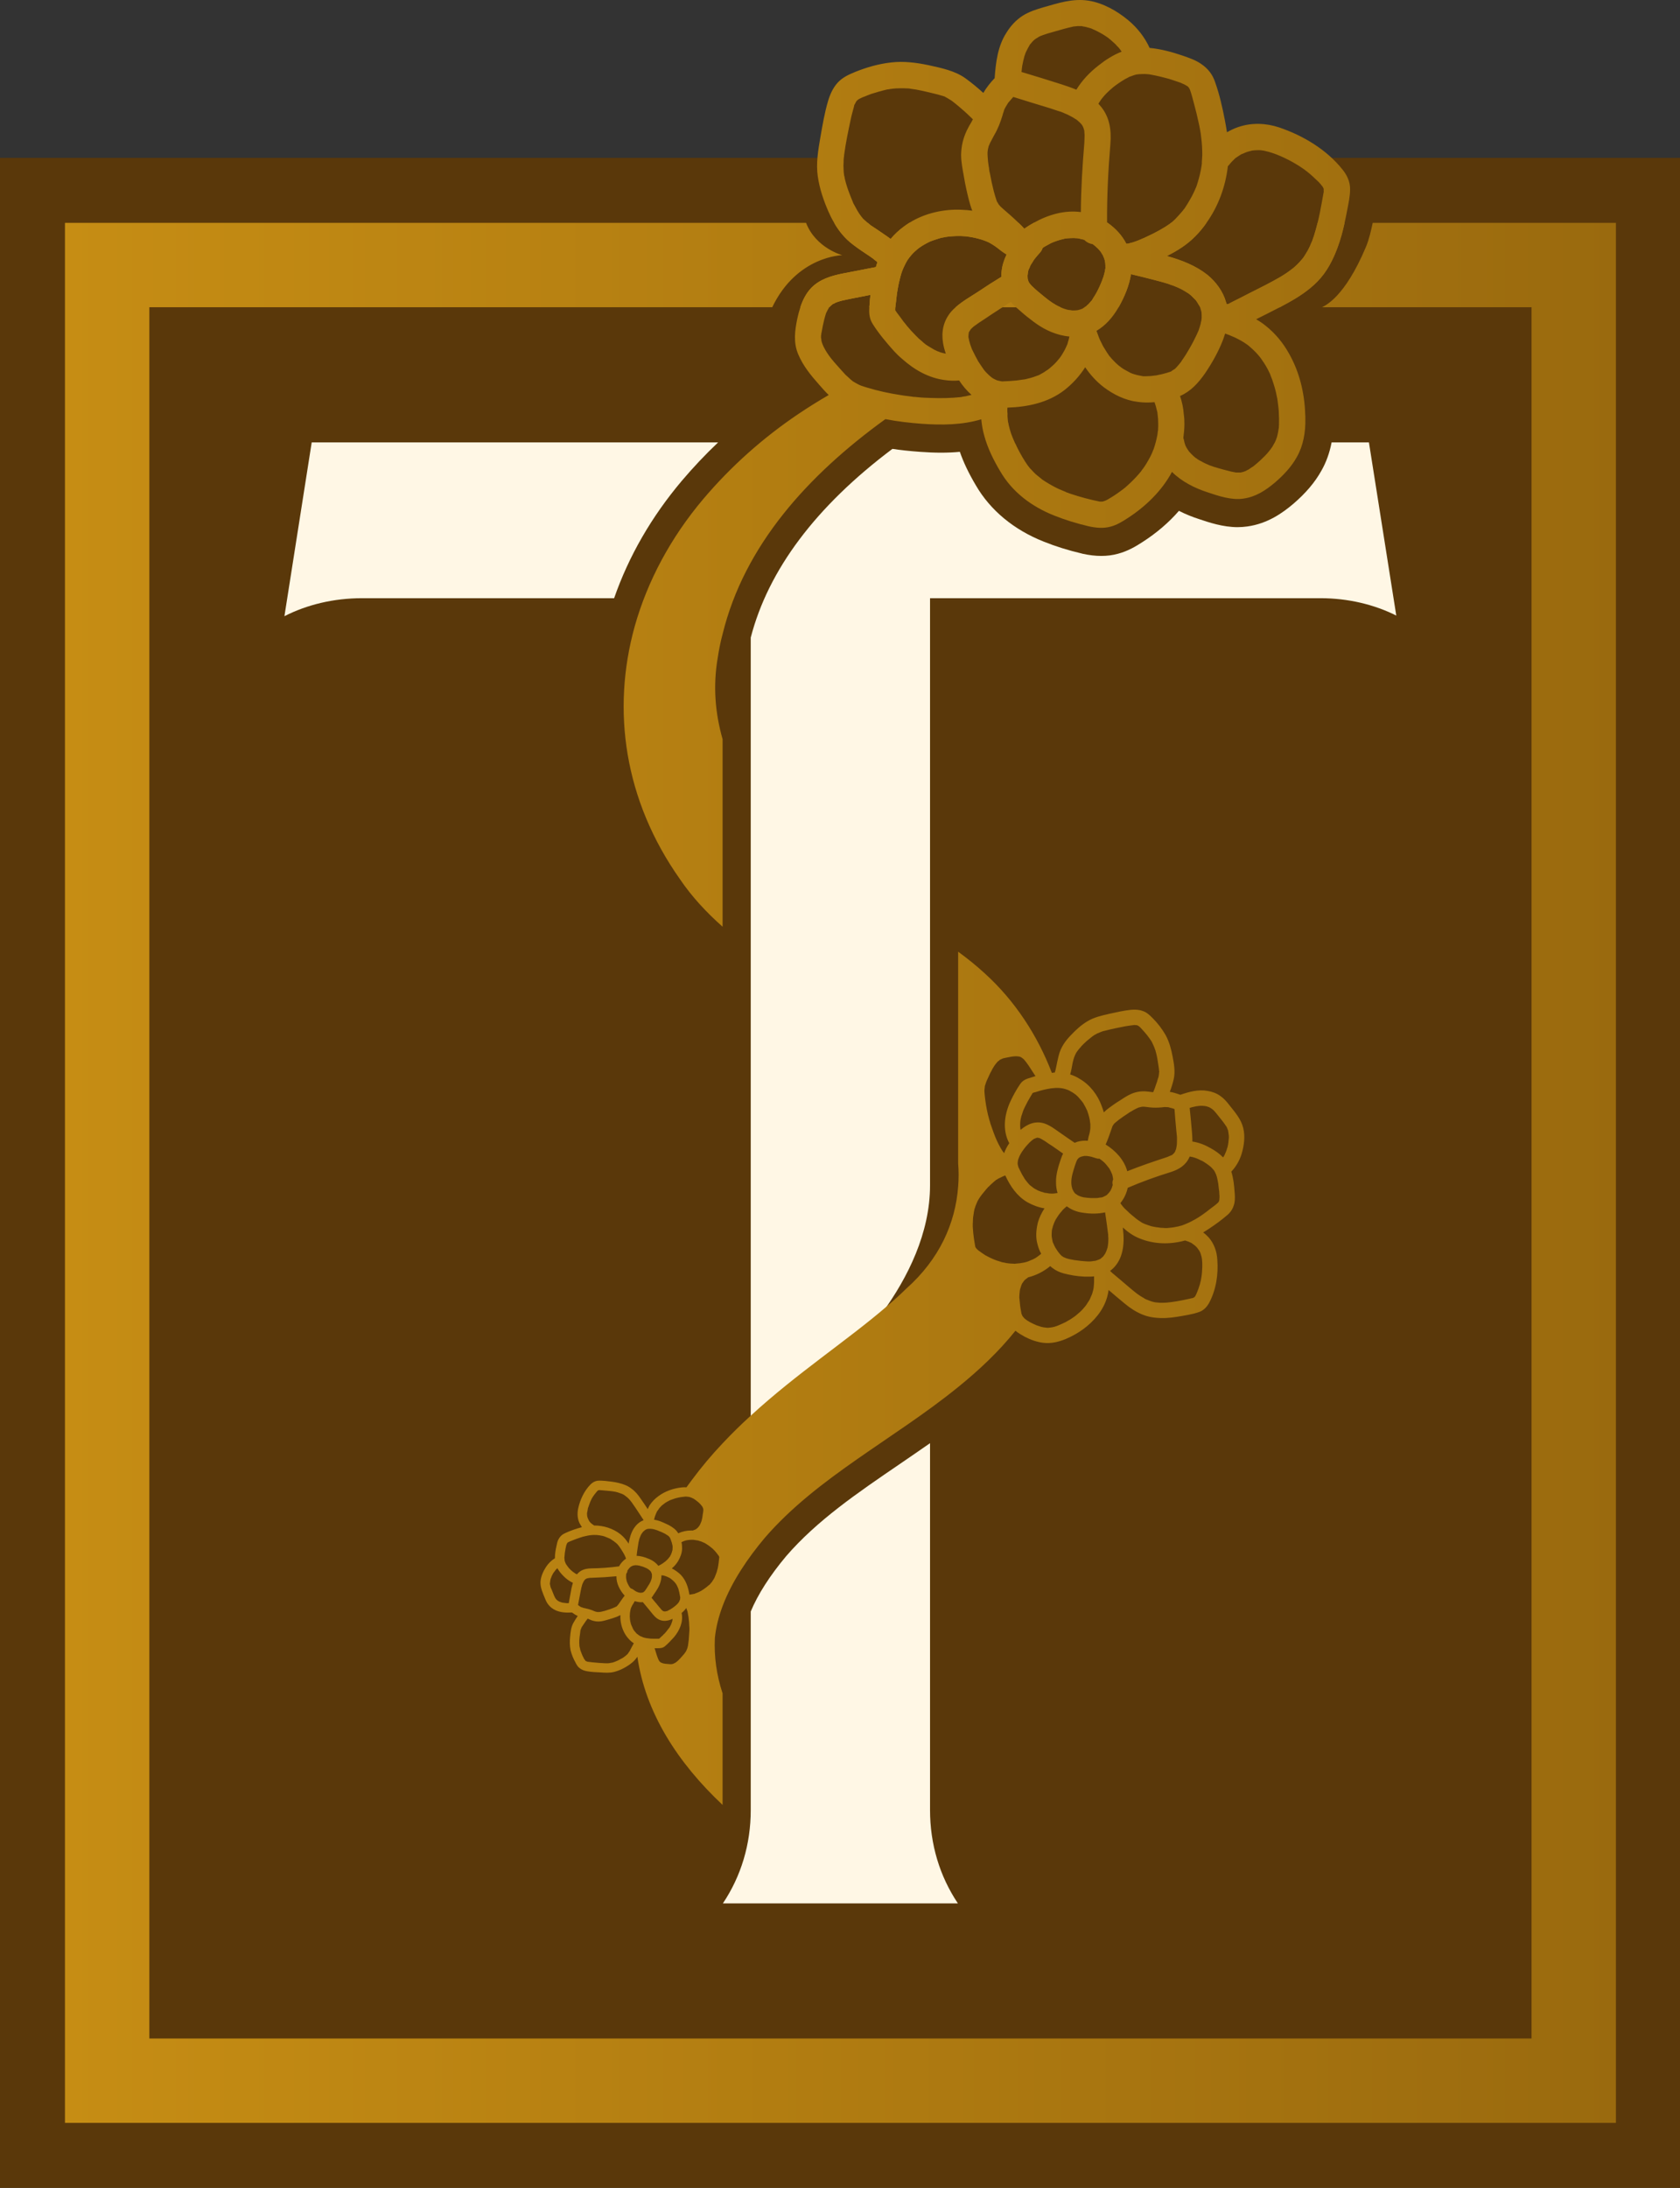
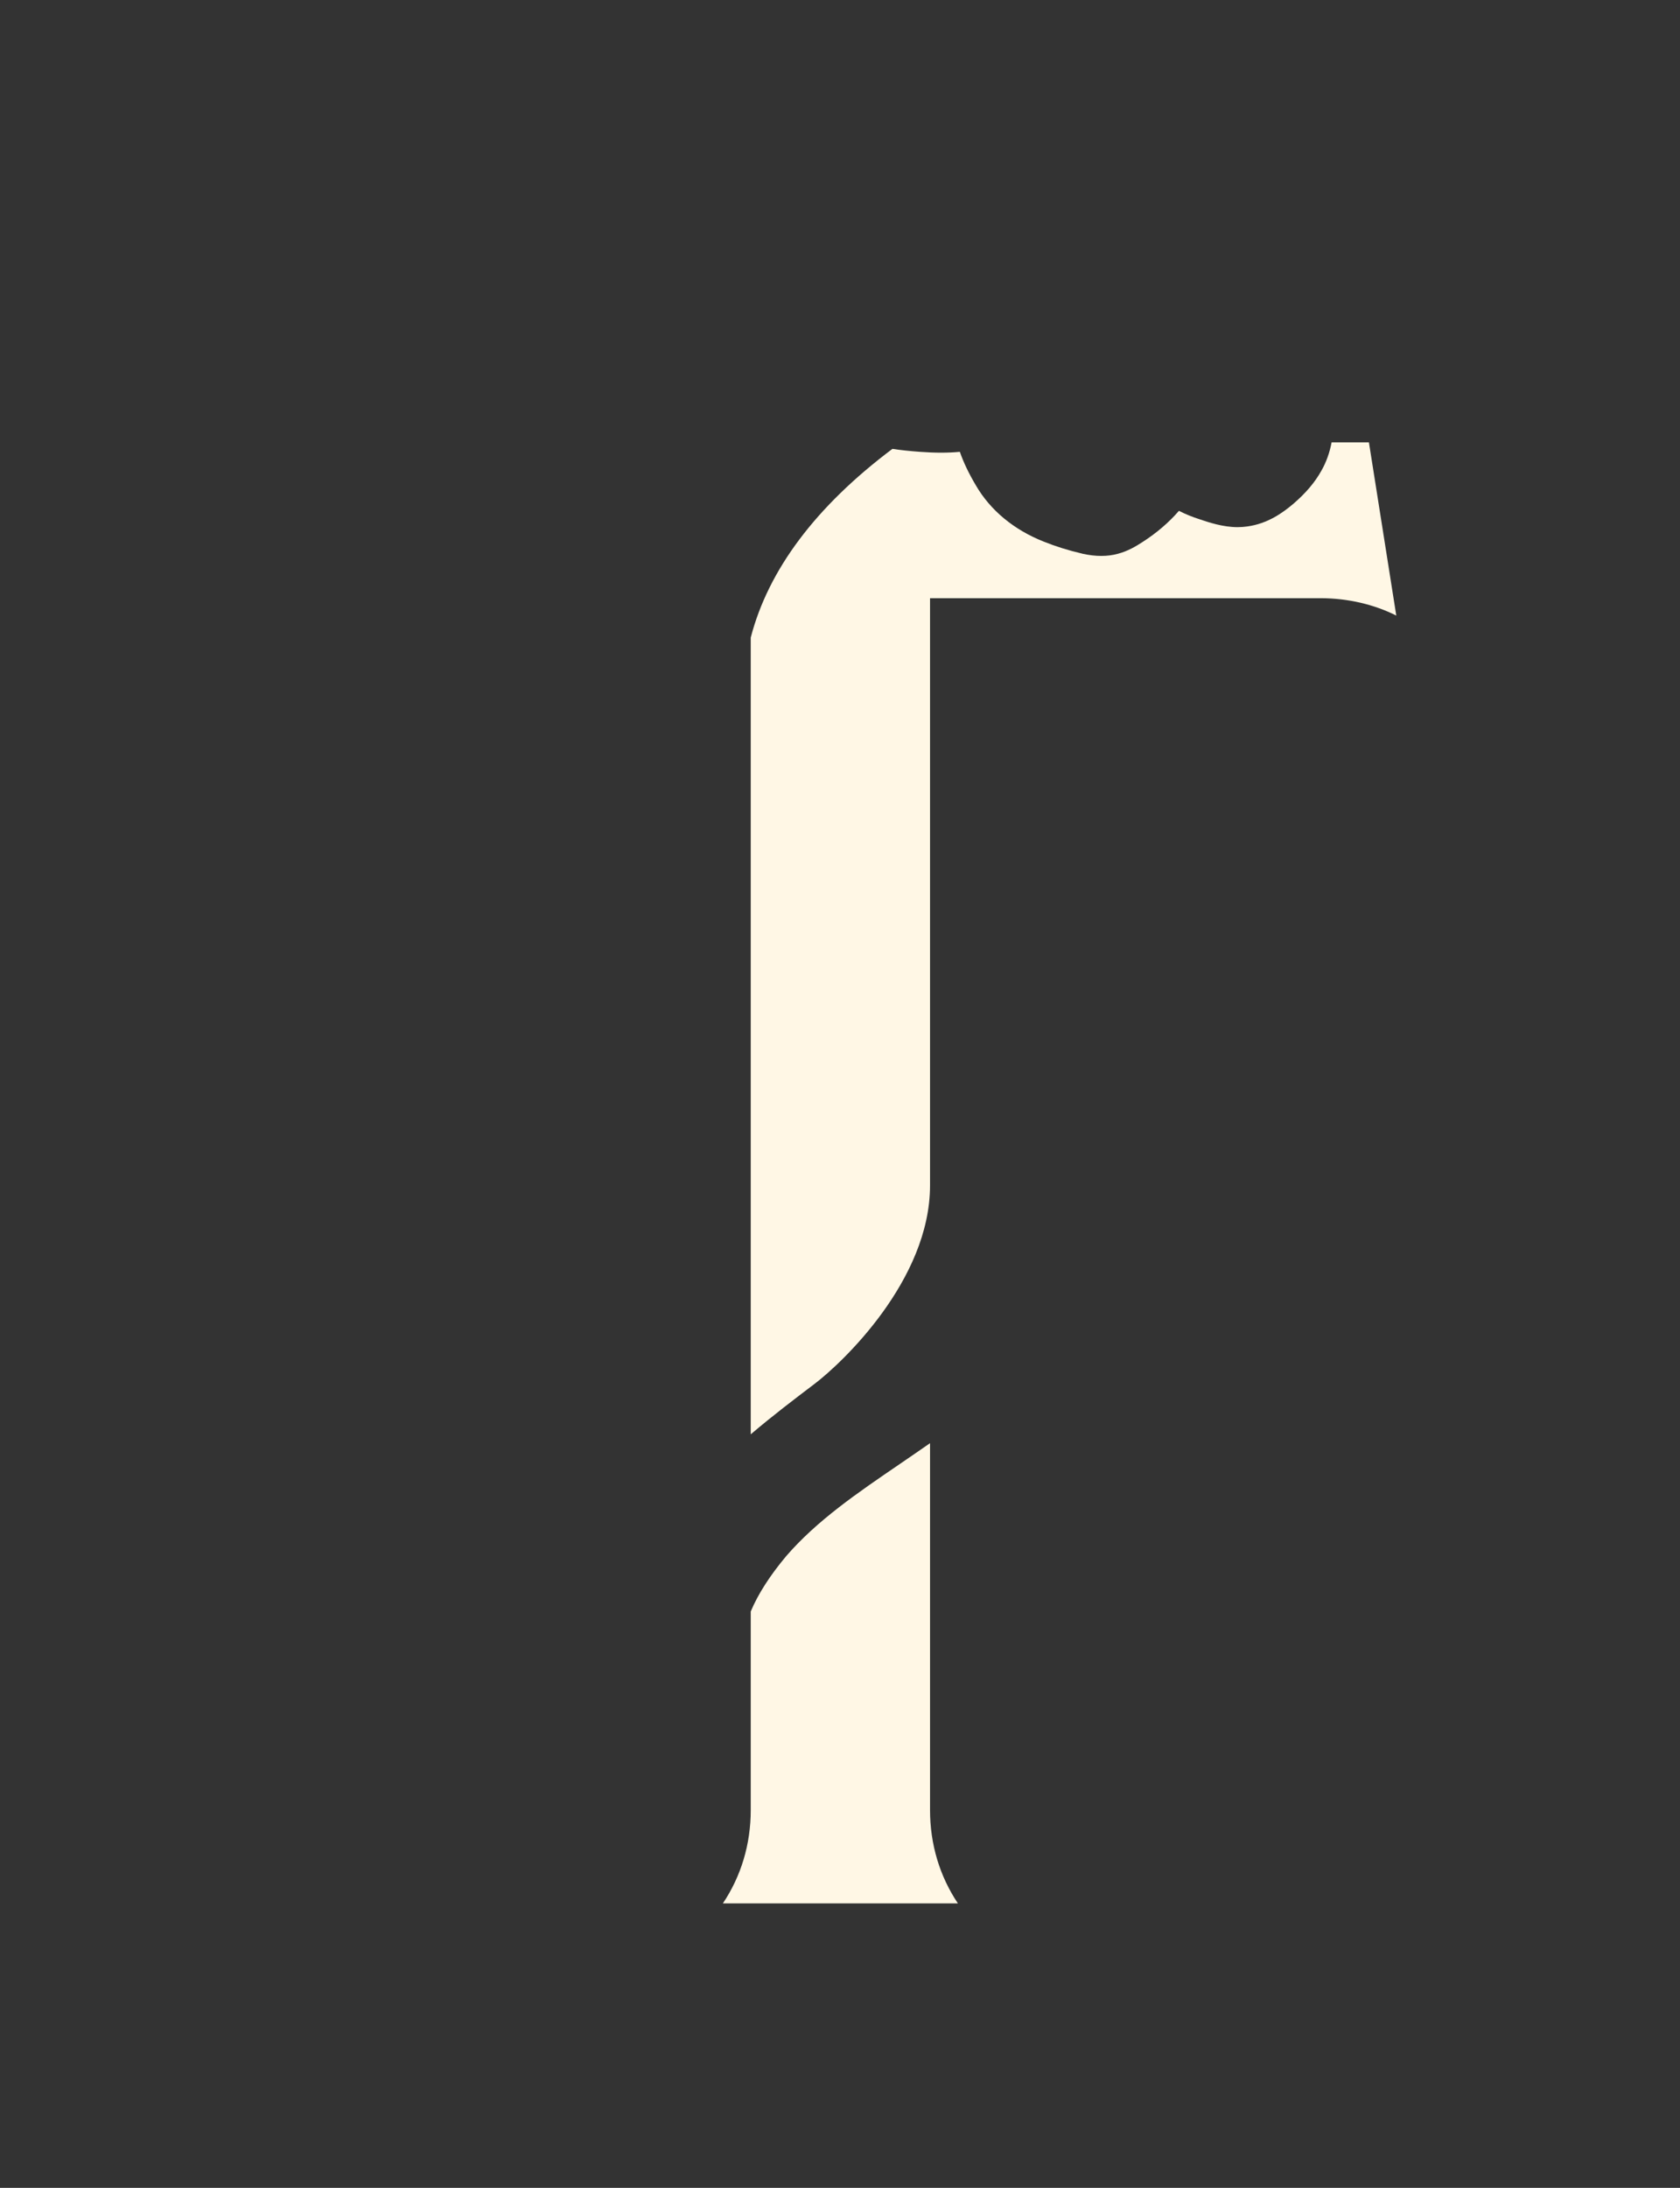
<svg xmlns="http://www.w3.org/2000/svg" xmlns:xlink="http://www.w3.org/1999/xlink" id="Layer_2" viewBox="0 0 238.932 311.072">
  <rect x="0" y="0" width="238.932" height="311.072" fill="#333333" stroke="none" />
  <defs>
    <linearGradient id="linear-gradient" x1="113.829" y1="37.684" x2="191.229" y2="37.684" gradientUnits="userSpaceOnUse">
      <stop offset="0" stop-color="#c68d14" />
      <stop offset="1" stop-color="#9a6a0e" />
    </linearGradient>
    <linearGradient id="linear-gradient-2" x1="9.239" y1="150.917" x2="229.819" y2="150.917" xlink:href="#linear-gradient" />
  </defs>
  <g id="Components">
    <g id="_59d7c1b8-c87c-4066-8e5e-632babad5d0e_1">
-       <polygon points="0 311.072 238.932 311.072 238.932 22.45 186.472 22.45 178.382 19.55 173.469 22.45 170.106 10.926 162.702 8.661 157.997 2.128 146.136 4.654 143.885 10.574 139.443 14.846 131.777 11.1 120.365 13.104 117.95 22.45 0 22.45 0 311.072" style="fill:#5a380a; stroke-width:0px;" />
-       <path d="M187.389,31.684c-.15.6-.31,1.21-.5,1.8-.09.27-.18.51-.26.75v.03l-.03.02v.02c-.04.09-.11.27-.13.29-.07.17-.13.33-.22.51-.15.33-.33.66-.53.97-.09.15-.2.31-.29.46-.02.02-.04.04-.04.07l-.02.02c0,.02-.03.02-.03.02-.06.09-.11.16-.17.22-.22.27-.47.53-.71.77-.13.12-.24.23-.37.34-.03.02-.18.15-.25.22h-.02c-.55.44-1.15.84-1.74,1.19-1.44.84-2.94,1.57-4.42,2.32-.84.44-1.68.86-2.52,1.28-.13.07-.26.15-.37.2l-.03.02c-.02,0-.06.02-.08.02-.03.02-.05.02-.07.02h-.13c-.02-.11-.05-.19-.09-.28-.42-1.53-1.44-2.9-2.65-3.89-1.68-1.32-3.65-2.08-5.68-2.65-.02,0-.06-.02-.09-.02,1.46-.73,2.85-1.59,4.02-2.78.6-.6,1.14-1.25,1.62-1.94h-5.05c-.08.06-.18.14-.21.17-.75.53-1.57.97-2.38,1.39-.42.2-.84.4-1.26.6-.09.02-.16.06-.25.11h-.04v.02c-.02,0-.05,0-.07.02-.2.09-.37.16-.57.24-.4.16-.82.29-1.24.38,0,.02-.02.02-.04.02h-.02l-.01.01c-.01,0-.02,0-.02.01h-.04c.01,0,.02,0,.03-.01l.01-.01c-.06,0-.17.02-.24.02-.6-1.18-1.54-2.19-2.65-2.97h-10.53c-.46.25-.9.53-1.33.83-.27-.29-.54-.57-.82-.83h-15.54c-.28.18-.56.37-.82.57-.68.5-1.3,1.08-1.83,1.72-.71-.53-1.48-1.02-2.21-1.53-.13-.08-.29-.17-.42-.28-.02,0-.13-.09-.22-.13q0-.03-.02-.03l-.03-.02c-.02,0-.02-.02-.02-.02-.11-.09-.23-.18-.34-.28h-4.77c.68,1.18,1.53,2.23,2.66,3.08.77.6,1.59,1.13,2.41,1.68.15.11.28.2.44.31l.02.02c.09.07.2.16.31.25.11.06.2.17.31.26-.09.22-.15.44-.22.69-1.59.31-3.18.61-4.75.92-1.61.33-3.2.8-4.39,1.99-.77.78-1.26,1.77-1.6,2.8h4.11c.01-.01.02-.02.03-.04.06-.06.15-.15.24-.22,0,0,.2-.18.24-.2.07-.02.4-.17.4-.2.62-.24,1.26-.37,1.9-.5,1.01-.2,2.03-.4,3.05-.6-.05.37-.09.75-.11,1.15-.02.21-.04.41-.05.61h3.71v-.13c.02-.17.05-.37.07-.55.04-.44.11-.86.15-1.3.11-.66.22-1.35.4-2.01.07-.29.15-.6.24-.88.05-.14.09-.29.16-.42v-.03c.04-.08.17-.39.2-.44.13-.29.26-.55.42-.82.06-.11.13-.19.19-.3h.03v-.03q.02-.02.04-.04c.04-.07.09-.16.13-.18.16-.2.31-.39.49-.57.11-.11.22-.22.33-.31.04-.04.33-.29.33-.29.4-.31.82-.57,1.28-.81.11-.07.25-.12.36-.18q.02,0,.02-.02c.33-.14.66-.25,1.01-.36.25-.09.49-.15.73-.22.16-.02.31-.04.47-.09.02,0,.04-.02.06-.02h.07c.62-.09,1.24-.13,1.88-.13.17,0,.37,0,.57.02,0,0,.29.02.35.02.42.05.82.11,1.24.2.38.09.75.18,1.1.29,0,0,.31.11.36.13.2.07.4.16.59.24.29.16.6.34.87.53h.02l.02.03c.09.06.22.17.24.17.2.16.38.29.58.45.26.19.53.39.81.55-.37.77-.64,1.59-.72,2.49-.03.22-.05.47-.03.69-1.12.68-2.23,1.39-3.31,2.12-1.04.68-2.23,1.35-3.19,2.2h14.92c-.8-.34-1.55-.87-2.28-1.47-.62-.51-1.26-1.02-1.81-1.57-.02-.02-.22-.24-.24-.27-.09-.11-.16-.22-.22-.33,0-.04-.09-.26-.09-.31-.02-.04-.02-.09-.02-.11h-.02v-.2c0-.11-.03-.22,0-.33,0,0,.04-.37.06-.46.02-.11.07-.24.09-.35.09-.09.2-.4.22-.47.09-.18.18-.33.29-.48.02-.05.22-.34.26-.42.02,0,.02-.03.02-.03.25-.33.53-.64.8-.95.18-.19.33-.44.4-.68.13-.09.24-.18.37-.24l.86-.47c.03,0,.05-.02.05-.02h.02c.02-.02.04-.02.07-.04.2-.07.39-.16.59-.22.31-.11.62-.2.93-.27.09-.02.2-.04.29-.07.02,0,.28-.04.31-.04.33-.02.64-.04.95-.04.11,0,.2.02.28.02h.07c.07,0,.26.02.33.04.24.05.51.11.77.18l.05.02.01.01c.29.3.68.51,1.09.56.02.01.03.02.05.03h.02c.04.02.15.11.2.15q.02,0,.02.02c.11.07.2.16.29.25.17.13.33.31.46.46.02,0,.02.02.02.02.05.07.13.18.16.2.09.13.15.24.22.36.04.06.09.13.11.19v.03c.02.02.09.19.11.24.04.13.11.26.13.4.02.08.07.37.07.39.02.18.02.38.02.58,0,.04.02.09.02.11-.02.04-.02.09-.04.13-.02.2-.07.38-.11.58-.07.33-.18.66-.31.97v.02c-.02.07-.13.33-.13.33-.09.22-.18.42-.27.62-.26.57-.55,1.12-.91,1.65-.02.05-.15.25-.15.27-.07.07-.13.15-.2.22-.09.11-.2.22-.29.33-.06.05-.33.29-.33.31-.07.05-.16.11-.24.15h4.84c.81-1.43,1.51-3.05,1.76-4.7,1.02.24,2.06.49,3.05.75.77.2,1.55.4,2.3.64.11.05.24.09.35.14.02,0,.29.08.35.11.4.15.78.33,1.13.5.33.18.66.38.97.58h.02v.02c.03,0,.03.02.05.02.09.09.2.16.31.25l.66.66c.02.02.02.04.04.04v.02c.03,0,.03.03.05.05.11.17.24.35.33.53.07.09.13.22.2.31v.02c0,.02,0,.04.02.06h11.34c.42-.23.84-.45,1.25-.68,1.48-.82,2.91-1.77,4.08-2.96,1.37-1.39,2.23-3.09,2.9-4.9.41-1.12.73-2.29.98-3.46h-3.84Z" style="fill:url(#linear-gradient); stroke-width:0px;" />
      <path d="M136.231,270.621h-33.42c2.59-3.87,3.96-8.4,3.96-13.27v-28.23c1.03-2.46,2.72-5.1,5.04-7.87,4.38-5.07,10.13-8.99,16.22-13.14,1.4-.96,2.82-1.93,4.24-2.92v52.16c0,4.87,1.37,9.4,3.96,13.27Z" style="fill:#fff7e5; stroke-width:0px;" />
      <path d="M198.581,87.521c-3.13-1.57-6.86-2.47-10.78-2.47h-55.53v83.49c0,13.518-12.59,25.31-16.4,28.2-2.89,2.19-6.01,4.56-9.1,7.19v-113.28c2.5-9.64,9.27-18.66,20.15-26.83,1.21.18,2.5.32,3.91.42,1.09.08,2.08.12,3.01.12s1.82-.04,2.67-.12c.52,1.5,1.27,3.07,2.28,4.77,2.06,3.55,5.41,6.32,9.66,8,1.67.67,3.45,1.23,5.45,1.7l.03.01.03.01c.97.21,1.84.31,2.66.31.83,0,1.63-.1,2.38-.31,1.4-.37,2.56-1.06,3.48-1.66,2-1.28,3.75-2.78,5.19-4.44,1.02.52,1.99.89,2.82,1.16,1.45.49,3.44,1.16,5.53,1.16.47,0,.93-.04,1.37-.1,2.89-.4,5-1.91,6.55-3.22,1.78-1.53,3.08-3.07,3.99-4.71.69-1.21,1.17-2.55,1.45-4.02h5.31l3.89,24.62Z" style="fill:#fff7e5; stroke-width:0px;" />
-       <path d="M102.131,62.901c-1.83,1.73-3.55,3.56-5.18,5.48-4.3,5.1-7.53,10.7-9.61,16.67h-35.85c-4.03,0-7.84.92-11.04,2.56l3.88-24.71h57.8Z" style="fill:#fff7e5; stroke-width:0px;" />
-       <path d="M229.819,31.684v270.15H9.239V31.684h105.4c1.391,3.596,5.15,4.6,5.15,4.6,0,0-6.453.093-9.96,7.4H21.239v246.15h196.58V43.684h-29.8c.42-.23,3.21-1.358,6.23-8.54.462-1.099.73-2.29.98-3.46h34.59ZM173.329,170.894v-.01c.03-.02.02-.01,0,.01ZM159.419,171.184l-.02-.02v-.02c0,.01.01.02.01.02,0,.01.01.01.01.02ZM79.459,227.664v.01h-.01v-.01h.01ZM176.579,164.074c-.29.95-.8,1.81-1.46,2.51.29.91.4,1.88.46,2.81.05.53.09,1.1-.02,1.66-.15.66-.44,1.21-.97,1.67-.82.71-1.72,1.37-2.63,1.97-.26.18-.55.35-.84.53.27.2.53.44.78.71.77.88,1.17,2.01,1.23,3.18.16,2.07-.17,4.28-1.17,6.14-.31.55-.73,1.01-1.32,1.25-.56.22-1.15.34-1.7.45-1.04.19-2.08.39-3.12.44-1.12.04-2.25-.05-3.29-.47-.93-.37-1.77-.92-2.52-1.54-.79-.64-1.56-1.31-2.34-1.97-.04.33-.11.64-.2.97-.26.95-.75,1.86-1.36,2.63-1.18,1.5-2.79,2.63-4.53,3.36-1,.42-2.1.68-3.18.55-.93-.11-1.84-.44-2.65-.86-.49-.27-.93-.53-1.33-.86-2.4,3-5.19,5.61-8.15,8.01-9.16,7.43-20.05,12.81-27.51,21.45-2.39,2.85-4.66,6.16-5.99,9.69-.55,1.48-.95,3.01-1.1,4.55-.13,2.68.26,5.3,1.1,7.87v15.85c-6.4-6.01-10.97-13.12-12.12-21.07-.4.6-.91,1.02-1.53,1.39-.55.34-1.12.6-1.74.76-.64.17-1.33.13-1.97.08-.64-.02-1.3-.06-1.94-.17-.33-.07-.66-.16-.95-.38-.31-.2-.51-.51-.66-.84-.31-.55-.55-1.12-.71-1.76-.13-.64-.13-1.31-.06-1.97.06-.64.13-1.32.46-1.92.18-.33.4-.66.62-.99-.29-.12-.55-.29-.82-.49-.79.04-1.63.02-2.36-.33-.38-.18-.71-.42-.97-.75-.25-.29-.4-.64-.53-.97-.31-.76-.64-1.46-.62-2.28.04-.75.37-1.5.77-2.12.33-.51.77-.95,1.28-1.26,0-.57.09-1.17.22-1.72.07-.33.13-.69.29-.97.2-.38.48-.67.86-.84.6-.29,1.26-.53,1.9-.73.18-.04.37-.11.57-.16-.11-.17-.22-.35-.33-.55-.31-.66-.35-1.39-.2-2.1.27-1.25.84-2.49,1.75-3.42.29-.29.62-.48.99-.53.38-.04.73,0,1.08.02.67.07,1.31.14,1.93.29.68.16,1.32.4,1.87.84.49.35.89.84,1.22,1.33.37.5.7,1.03,1.06,1.56.06-.2.17-.37.26-.55.33-.51.78-.97,1.28-1.32.93-.69,2.1-1.09,3.25-1.22.24-.02.46-.04.71-.02.24-.33.48-.66.73-.99,1.39-1.88,2.87-3.63,4.41-5.26,1.3-1.38,2.63-2.69,4-3.93,6.58-6.05,13.7-10.68,19.35-15.54h.01c0-.01.01-.01.01-.01.98-.84,1.9-1.68,2.78-2.54,4.66-4.15,6.96-9.23,7.35-14.49.09-1.1.09-2.2,0-3.31v-30.08c1.33.97,2.63,2.01,3.87,3.16,4.19,3.82,7.4,8.7,9.45,14.05v.02c.13-.02.27-.05.42-.05.02-.06.04-.15.07-.22.02-.08.04-.15.06-.22v-.02c.02-.09.05-.2.07-.31.11-.55.22-1.12.37-1.68.29-1.15.93-2.05,1.75-2.89.71-.75,1.46-1.44,2.36-1.97.93-.55,1.99-.79,3.03-1.03,1.04-.22,2.05-.47,3.11-.58.55-.04,1.13-.04,1.66.16.57.17,1.01.59,1.41.99.73.73,1.37,1.55,1.88,2.45.51.93.79,1.99.99,3.03.2,1.06.4,2.16.16,3.22-.14.62-.33,1.22-.56,1.81.51.09,1.02.25,1.51.42,1.23-.42,2.54-.79,3.86-.55.66.11,1.28.33,1.83.73.51.35.91.82,1.28,1.3.8,1.02,1.66,1.97,1.97,3.27.29,1.19.11,2.5-.24,3.67ZM93.029,216.074c.11.03.22.05.36.07.37.09.72.22,1.06.38.24.11.48.22.7.33.55.31,1.02.64,1.31,1.15.59-.27,1.21-.4,1.85-.4h.27c.02-.02.04-.02.06-.05.11-.02.22-.06.31-.11.02-.02.07-.06.09-.06.04-.05.09-.07.13-.11.02-.02.05-.05.07-.07h.02c.02-.04.04-.07.07-.09.06-.09.13-.17.2-.28,0-.03.04-.09.04-.09.04-.07.07-.14.09-.2.06-.13.11-.27.15-.4v-.07c.02-.02.02-.06.02-.08.03-.07.03-.11.05-.18.02-.13.04-.29.06-.44.03-.13.05-.29.07-.42,0-.07,0-.13.02-.2v-.07c0-.06-.02-.11-.02-.17v-.05s-.02,0-.02-.02c-.02-.07-.07-.15-.09-.22,0,0-.09-.11-.11-.13-.02-.05-.07-.09-.11-.14-.02-.04-.04-.06-.07-.08l-.08-.09c-.16-.16-.31-.29-.49-.42-.11-.09-.2-.16-.31-.22,0,0-.07-.05-.09-.07h-.02c-.02-.02-.07-.04-.09-.04-.11-.07-.22-.11-.33-.14,0,0-.07-.02-.09-.04-.04,0-.11-.02-.11-.02-.15-.02-.31-.05-.46-.05h-.07c-.06,0-.15.03-.22.03-.2.02-.4.04-.6.08-.04,0-.11.03-.15.03-.11.02-.24.06-.38.09,0,0-.04.02-.06.02h-.02l-.03.02c-.02,0-.06,0-.08.02-.23.07-.45.16-.67.24-.11.07-.24.14-.37.2-.02,0-.07.03-.09.05-.02,0-.02.02-.02.02-.05.02-.09.04-.09.04l-.53.4-.13.13s-.05.05-.07.07c-.07.07-.11.13-.18.2-.06.09-.13.18-.2.29-.02.02-.04.06-.06.08-.02,0-.05.07-.07.09-.11.22-.2.44-.28.66-.05.12-.07.23-.09.34,0,.02-.03.02-.03.04v.07c-.02.02-.02.04-.02.08ZM91.529,217.734h-.02v.02h-.02c-.07.09-.16.18-.2.27-.05.04-.07.09-.09.13v.02h-.02c-.05.11-.11.25-.16.38-.04.13-.11.26-.13.42,0,.02-.02.13-.04.13,0,.04,0,.09-.03.13-.04.27-.08.56-.13.84-.06.38-.11.75-.15,1.13.55.02,1.15.18,1.65.4.05.02.11.04.16.06.51.22.95.53,1.28.97.09-.04.2-.11.29-.15.02,0,.15-.09.15-.09.02,0,.04-.02.07-.04.13-.07.24-.16.35-.25.13-.08.24-.17.33-.28.02-.03.05-.03.07-.05,0-.02.02-.02.04-.04.02-.05.05-.07.09-.11.09-.11.18-.22.27-.33,0-.03.06-.14.08-.16.03-.04.05-.09.07-.13.04-.11.09-.24.13-.35,0-.03.02-.07.02-.11.03-.05.03-.09.05-.14,0-.13.02-.24.02-.37v-.2c-.02-.16-.07-.31-.11-.46v-.05s0-.02-.02-.04c-.02-.07-.05-.14-.07-.18-.02-.11-.06-.2-.11-.31-.02-.04-.04-.11-.06-.15-.03-.03-.03-.05-.03-.05l-.02-.02c-.02-.02-.11-.13-.11-.13-.04-.05-.09-.07-.13-.11-.09-.07-.18-.11-.29-.18v-.02h-.02c-.07-.05-.13-.07-.2-.11-.11-.07-.24-.11-.38-.18-.08-.04-.17-.09-.28-.11-.16-.09-.31-.13-.49-.2-.06-.02-.13-.04-.2-.06,0,0-.09-.03-.11-.03-.11-.04-.24-.06-.35-.06-.07-.02-.13-.02-.18-.02h-.13c-.11,0-.2.02-.29.02v.02c-.02,0-.09.02-.11.02-.04.02-.09.05-.15.07v.02h-.02c-.03.02-.07.04-.11.07-.05.04-.11.11-.16.15ZM96.519,226.064v-.05l-.02-.02c0-.04-.02-.11-.04-.15-.07-.18-.16-.36-.23-.51h-.02c0-.02-.02-.05-.02-.07-.02-.02-.04-.06-.07-.09-.06-.06-.11-.15-.17-.22-.05-.04-.09-.11-.16-.15,0-.02-.11-.13-.13-.13-.15-.14-.29-.23-.44-.34h-.02l-.03-.02h-.02c-.04-.02-.09-.04-.11-.06-.09-.05-.17-.07-.26-.11-.09-.05-.18-.07-.29-.09v-.02c-.07,0-.11-.03-.15-.03-.09-.02-.18-.02-.27-.02,0,.31-.04.64-.13.93-.18.68-.6,1.28-1,1.85-.08.14-.17.27-.28.4.24.29.48.6.73.88.15.2.33.4.5.6.07.09.14.18.22.27,0,0,.09.06.12.08.02.03.04.05.08.07,0,0,.09.04.11.04h.07c.02,0,.04,0,.07.03.02-.03.08-.03.11-.03.02,0,.04,0,.06-.02h.03l.11-.02c.11-.04.19-.09.28-.15.07-.03.11-.05.16-.07.02-.02.06-.04.06-.04.09-.05.16-.12.25-.16.15-.11.31-.22.46-.35.07-.07.11-.11.18-.16,0-.02.02-.02.02-.02v-.02h.02c.05-.07.11-.13.16-.18.04-.06.08-.13.13-.17v-.03c0-.02.02-.04.02-.06.02-.05.04-.09.07-.14.02-.02.02-.08.04-.08v-.11c.02-.05.02-.09.02-.14v-.09c-.04-.24-.09-.46-.13-.68-.02-.13-.07-.24-.09-.35ZM89.409,225.424v.02c.07.09.13.18.2.29.04.04.07.06.11.11.09.02.18.06.27.11.11.08.24.17.37.26.02.02.16.07.16.09.06.02.13.04.19.07.03.02.11.04.16.06h.02c.04,0,.09,0,.13.02h.16c.04,0,.09,0,.13-.02h.07s.02-.02.04-.02l.09-.04c.04-.03.09-.07.11-.09.02-.02.09-.09.09-.09.17-.22.33-.49.48-.73.27-.4.49-.84.53-1.28v-.31c0-.02-.02-.07-.02-.11-.02-.02-.02-.09-.04-.11-.02-.04-.05-.11-.07-.15v-.03c-.02,0-.02-.02-.02-.02-.05-.04-.09-.11-.13-.15,0,0-.11-.09-.14-.11-.04-.05-.08-.07-.13-.09-.02-.02-.04-.05-.09-.07l-.09-.04c-.08-.05-.15-.09-.24-.11-.13-.07-.26-.11-.4-.16-.06-.02-.15-.04-.22-.06,0,0-.11-.03-.13-.03v-.02c-.13-.02-.24-.04-.37-.06h-.2c-.03-.03-.05-.03-.05-.03-.02,0-.02.03-.04.03-.07,0-.13.02-.2.02,0,0-.11.02-.15.04-.05.02-.09.05-.14.07-.02,0-.06.04-.09.04-.02.02-.04.02-.06.05-.05.02-.07.06-.11.08-.02.03-.05.07-.07.07v.02c-.06.05-.11.11-.15.18-.03.04-.07.07-.09.11v.02c-.02.02-.05.05-.05.07v.01c.01.14-.06.28-.15.4v.01c0,.01-.01.01-.01.01l-.01.01v.02c0,.09-.02.2-.02.29v.24c.02.11.02.22.06.33,0,.03.02.11.02.11,0,.05.03.07.03.11.04.11.08.2.13.31.04.07.06.14.11.2,0,.02.02.02.02.05ZM83.489,215.304c0,.09.02.18.02.27.03.04.03.11.05.15v.05c.04.08.09.19.13.28,0,.02.02.09.07.14.02.04.04.06.06.11.07.08.14.15.2.24q.02,0,.02.02h.03c.04.04.08.09.13.11.02.05.07.07.13.09,0,.02.02.02.05.04.04.03.08.07.11.09,1.37,0,2.71.42,3.77,1.26.47.38.84.84,1.15,1.33v-.05c.13-.75.33-1.48.73-2.12.31-.48.75-.9,1.28-1.12.02,0,.07-.03.09-.03v-.06c0-.03-.02-.03-.02-.05-.03-.04-.07-.09-.09-.13-.18-.29-.38-.57-.55-.84-.33-.51-.67-1.01-1.02-1.5-.15-.2-.31-.4-.49-.57h-.02c-.02-.03-.06-.07-.06-.09-.07-.03-.11-.07-.16-.11-.09-.09-.2-.16-.29-.22-.04-.03-.06-.05-.08-.07h-.03q-.02,0-.02-.02c-.06-.02-.13-.05-.17-.09-.14-.05-.27-.09-.38-.13-.07-.03-.13-.05-.2-.07,0,0-.06-.02-.11-.04h-.02c-.09-.03-.18-.05-.27-.07-.57-.11-1.17-.15-1.74-.2-.16-.02-.33-.02-.51-.04h-.07s-.08.02-.11.02c-.04.02-.06.04-.06.04-.05.03-.07.05-.09.07,0,0-.07.07-.07.09-.04.02-.06.06-.08.09-.18.22-.36.44-.51.68,0,0-.05.09-.05.11h-.02c-.02.05-.04.09-.07.13-.06.11-.11.25-.17.36-.11.26-.2.53-.29.79-.02.07-.04.11-.07.18,0,0-.02.09-.02.11v.02c-.02.11-.04.22-.06.35-.03.07-.03.16-.05.25v.15ZM81.479,225.044c-.51-.24-.97-.57-1.37-.99-.33-.33-.61-.69-.84-1.08h-.02c-.02.02-.04.06-.06.08-.03,0-.03.03-.05.03v.02h-.02c0,.02-.02.02-.02.04-.02.02-.07.05-.09.09-.04.04-.09.11-.13.18-.05.06-.09.13-.14.17-.02.05-.04.07-.06.11l-.02.03v.02h-.03v.02q-.02.02-.02.04c-.02.03-.02.07-.04.09-.02.07-.07.11-.09.16-.04.15-.11.28-.16.42-.02.04-.02.09-.04.13v.04c-.02.09-.02.14-.04.22,0,.07,0,.16-.03.23v.13c.03.09.03.15.05.22,0,.02,0,.06.02.09v.04c.04.16.11.29.18.44.11.27.22.55.33.82.04.09.06.15.11.22.02.04.02.09.04.11l.03.02v.03c.02,0,.02.02.02.02.02.02.04.06.06.09.03.04.05.06.07.08,0,0,.02.02.04.04,0,0,0,.01.01.01.02.02.04.04.04.04.04.02.06.05.09.07.06.04.08.06.13.09l.01.01q0,.01.01.01v-.01h.01v.01h.01c.03,0,.05.02.07.04.07.03.13.05.2.07.04.02.11.04.15.04,0,.03.02.03.05.03h.02c.02,0,.07.02.11.02.15.02.33.04.51.06h.31l.39-2.12c.07-.24.11-.5.2-.77ZM84.039,222.994c1.35-.02,2.68-.11,4-.29.24-.44.58-.82,1-1.1-.03,0-.03-.03-.03-.05v-.04h-.01l-.01-.02c-.04-.14-.11-.29-.18-.42-.04-.07-.06-.14-.11-.2l-.02-.02v-.03c-.02-.02-.04-.04-.04-.06-.09-.16-.18-.29-.27-.44-.17-.27-.37-.56-.59-.8-.03,0-.09-.09-.11-.09-.05-.06-.11-.11-.18-.15-.13-.11-.24-.2-.4-.29-.04-.04-.11-.09-.15-.11h-.02v-.02c-.03,0-.07-.02-.09-.05-.14-.06-.25-.13-.38-.17-.15-.07-.29-.11-.44-.18-.07-.02-.15-.04-.22-.07h-.05v-.02h-.04c-.29-.06-.57-.11-.86-.13h-.33v-.02h-.05l.02.01.01.01c-.14,0-.27,0-.4.02-.31.02-.6.09-.91.16-.06.02-.15.04-.24.06h-.07l-.02.02c-.15.05-.29.09-.42.14-.28.09-.57.2-.86.31-.24.11-.53.19-.77.33,0,0-.05.02-.07.04q-.02.02-.04.05s0,.02-.02.04c-.03.02-.03.04-.05.09-.02.04-.04.09-.06.15,0,.05-.03.09-.05.14v.02c0,.04-.02.13-.02.13-.05.15-.07.31-.09.46-.07.29-.09.6-.11.89-.02.09-.02.15-.02.24v.02c0,.02.02.09.02.09,0,.09,0,.15.02.24,0,.03.02.07.02.09v.05h.02v.01s0,.01.01.01c0,.02,0,.04.02.06,0,.03.02.07.04.11.02.07.05.11.09.18v.02q.02.03.05.05c.04.06.08.13.13.2.09.11.17.22.26.33.05.04.09.09.14.13.02.02.04.04.06.07v.02h.02c.18.17.4.35.62.48.02.03.07.05.07.05.02,0,.04.02.04.02.07.02.11.04.18.07,0,0,.02-.03.02-.05.51-.59,1.19-.77,1.94-.79ZM82.209,228.204c.11.09.22.15.33.24,0,0,.11.05.14.07.06.02.13.04.22.06,0,0,0,.02.02.02v.01h.02c.04,0,.07.02.07.02.06,0,.15.02.22.04.35.07.68.16,1.01.29.16.07.29.13.44.18.03,0,.16.04.16.04.07.02.11.02.18.02h.15c.09,0,.16-.02.24-.02.14-.02.29-.07.45-.11.04,0,.08-.02.13-.02l.02-.02h.04c.07-.03.11-.05.16-.05.15-.06.31-.11.46-.15.29-.11.58-.2.84-.33.05-.03.09-.05.11-.07v.02h.01v-.01h.01v-.01h.03c.04-.04.06-.07.11-.11,0,0,.04-.04.06-.07.05-.06.09-.11.14-.17.28-.4.55-.82.86-1.2-.67-.75-1.2-1.74-1.17-2.76-1.17.11-2.32.18-3.52.22-.13,0-.28,0-.41.03-.07.02-.14.02-.2.04h-.03l-.01.01v-.01h-.01v.01s0,.01-.02.01c-.04.02-.07.05-.11.05-.02,0-.04.02-.04.02-.05.02-.07.04-.11.09l-.07.06c-.05.07-.09.14-.11.18,0,.02-.02.02-.02.02v.02h-.03c0,.05-.02.07-.02.09-.04.07-.06.14-.09.18-.06.13-.11.29-.13.42-.02,0-.02.02-.02.04v.05q-.02.02-.02.04c-.02.09-.05.16-.05.24-.04.14-.06.27-.09.42-.13.62-.22,1.24-.35,1.86ZM90.139,233.634c-.24-.15-.49-.35-.68-.57-.73-.75-1.15-1.84-1.22-2.87,0-.18-.02-.38,0-.56-.18.09-.37.18-.55.25-.38.15-.75.26-1.13.37-.37.11-.75.22-1.12.27-.45.06-.84,0-1.26-.13-.16-.07-.31-.14-.47-.2-.04-.03-.09-.05-.13-.05-.15.18-.31.4-.44.6-.09.13-.18.26-.27.4-.02,0-.08.11-.08.15h-.03c-.02.05-.04.09-.06.13-.05.09-.07.18-.09.25l-.02.02v.02c0,.02-.03.02-.03.02v.02c-.02.16-.04.31-.06.49-.05.33-.09.64-.11.97v.33s-.01,0-.01-.01,0-.01-.01-.01c0,.01,0,.03.01.04v.02c.01,0,.01-.01.01-.01v.04c0,.13.02.26.02.42.02.11.04.24.09.37,0,.05.02.09.02.16.02.02.04.11.04.11.09.26.2.53.31.79.07.12.14.23.18.36.02.04.04.09.09.11l.07.11.04.07.04.04c0,.02.05.02.07.02.04.02.11.05.15.07v.02h.07c.24.02.51.07.75.09.6.06,1.19.11,1.79.13h.35c.16-.02.29-.02.42-.07.07,0,.14-.02.2-.02,0,0,.07-.02.11-.04.14-.05.25-.07.36-.13.26-.09.53-.23.77-.38.07-.02.11-.07.18-.09.01,0,.01-.01.02-.01h.01c0-.01.01-.01.01-.01,0,0,0-.02.02-.02.11-.07.2-.13.31-.22.11-.07.2-.16.29-.25h.02c0-.02.07-.08.07-.08.04-.05.08-.09.11-.16.06-.07.11-.15.17-.24v-.02h.03c0-.05.02-.09.04-.09.02-.07.04-.11.07-.16.15-.28.31-.57.46-.86ZM92.879,232.994h.86c.07-.06.18-.15.2-.18.11-.11.22-.22.33-.3.04-.05.09-.11.13-.16h.02v-.02h.03c.15-.18.33-.35.46-.55.09-.11.18-.22.26-.33.03-.05.07-.11.12-.16v-.04c.13-.2.22-.42.28-.64,0-.03.02-.05.02-.05v-.04s0-.02.03-.02c0-.07.02-.14.02-.2,0-.05.02-.09.02-.14-.71.34-1.48.45-2.19-.04-.44-.31-.79-.82-1.14-1.24-.31-.37-.6-.73-.91-1.1-.07.02-.15.02-.24.02-.18,0-.36-.02-.53-.06-.13-.03-.25-.05-.38-.09-.06.09-.11.2-.17.31-.05.06-.09.15-.14.22,0,0-.04.06-.06.09v.02c-.05.11-.11.22-.16.33-.02.06-.04.15-.06.22,0,.02-.03.13-.03.13l-.06.4c0,.15-.02.31-.02.46,0,.03,0,.14.02.14v.19c.02.23.06.45.13.67v.04c.02.07.04.11.07.16.02.08.06.17.11.26.04.11.11.24.15.35h.02c.03.05.05.09.07.14.07.09.15.2.24.28.02.05.07.09.11.14,0,0,.09.08.11.11.05.02.09.06.14.09.06.06.13.11.22.15,0,.02.04.04.06.04l.03.03c.04.02.08.04.13.04.09.04.2.09.28.13.03,0,.16.05.18.05.07.02.11.04.18.04.09.02.2.05.31.05.24.04.48.06.75.06ZM98.049,231.474c-.03-.27-.03-.55-.05-.84-.04-.51-.11-1-.22-1.5-.02,0-.04-.11-.04-.16l-.03-.02c0-.04-.02-.09-.04-.13-.02-.07-.04-.14-.07-.2-.17.26-.42.51-.66.71.27,1.25-.29,2.51-1.1,3.46-.4.44-.82.89-1.26,1.26-.31.27-.66.29-1.06.29h-.42c.11.35.22.71.33,1.06.09.22.15.44.27.66,0,0,.06.11.08.13.03.03.09.09.09.09.02.02.05.05.09.07,0,.02.02.02.02.02h.02c.07.04.14.07.23.09,0,.02.06.02.08.04h.03c.08.02.17.02.26.05.22.02.46.04.71.06h.13c.04,0,.09,0,.13-.02.02,0,.11-.02.13-.02.05-.02.07-.02.12-.05.04-.02.08-.04.11-.06.02,0,.11-.05.11-.05.08-.06.17-.13.26-.19.09-.09.2-.2.31-.29v-.02c.02-.03.09-.07.09-.07.04-.04.09-.11.13-.15.16-.18.31-.36.47-.53.08-.11.15-.2.22-.31.02,0,.06-.11.06-.11.02-.05.07-.09.07-.14.13-.28.13-.33.2-.64.09-.55.15-1.15.17-1.72,0-.15.03-.31.03-.46v-.31ZM102.289,221.354s0-.02-.03-.04v-.02c-.02-.03-.04-.09-.04-.09-.02-.05-.07-.09-.09-.11-.15-.22-.31-.42-.48-.6-.05-.06-.09-.11-.16-.15,0-.02-.02-.02-.02-.02v-.03s-.02,0-.02-.02c-.11-.09-.2-.18-.31-.26-.2-.16-.4-.31-.62-.45-.04-.02-.07-.04-.11-.06,0,0,0-.02-.02-.02h-.03v-.03c-.02,0-.08-.02-.08-.04-.11-.04-.22-.11-.34-.15-.13-.05-.24-.12-.37-.14-.07-.02-.13-.04-.2-.06q-.02,0-.02-.03h-.05c-.24-.04-.48-.08-.72-.11h-.27c-.13,0-.24.03-.37.03-.11.02-.25.04-.38.06-.04.02-.07.02-.11.05h-.07c-.02.02-.06.04-.08.04-.12.04-.23.09-.36.16h-.02c.07.28.09.57.09.88,0,.64-.25,1.26-.55,1.79-.25.42-.56.77-.91,1.06.46.24.91.55,1.28.92.73.76,1.06,1.79,1.22,2.81h.04c.15-.02.29-.04.44-.07.09-.02.16-.04.24-.04,0,0,0-.02.03-.02h.02c.02-.03.07-.03.09-.05.15-.04.28-.11.44-.17.13-.07.26-.14.4-.2v-.02h.04c.02-.03.04-.05.09-.07.06-.05.13-.09.2-.13.26-.18.53-.38.77-.6.04-.02.07-.04.11-.09.02-.02.07-.06.09-.11.09-.09.15-.18.22-.26.07-.11.13-.22.2-.31l.02-.02c0-.03.02-.05.02-.05.03-.07.07-.11.09-.15.11-.25.2-.49.29-.73.04-.11.09-.25.11-.38v-.02h.02v-.02c0-.07.02-.13.05-.18.11-.53.17-1.04.22-1.57v-.11ZM165.249,157.444c-.58.05-1.15.07-1.75,0-.24-.04-.5-.06-.77-.09h-.24c-.09,0-.18.03-.29.05,0,0-.09.02-.15.04h-.03c-.02,0-.06.02-.06.02-.11.05-.25.09-.36.16-.22.11-.44.22-.64.35-.06.05-.13.07-.2.11-.02.02-.04.02-.04.02l-.02.03c-.02,0-.02.02-.05.02-.08.04-.15.11-.22.15-.22.14-.44.29-.66.44-.4.27-.79.56-1.17.89-.03.03-.08.08-.13.12l-.01.01h-.01v.01c-.05.09-.11.14-.16.23-.02.03-.06.11-.09.16-.04.11-.06.22-.11.33-.26.75-.51,1.5-.84,2.23,1.42.88,2.65,2.21,3.07,3.8,1.79-.71,3.58-1.33,5.39-1.92.22-.07.44-.14.64-.25.11-.04.22-.08.31-.13h.02s.03,0,.03-.02v-.01h.01c0-.01.01-.01.01-.01,0,0,.02,0,.02-.02.07-.05.09-.09.15-.14l.03-.02c.06-.07.11-.13.15-.2l.02-.02c.03-.04.05-.09.05-.13.04-.11.09-.22.13-.33v-.07q.02,0,.02-.02c0-.05,0-.09.02-.16.03-.09.03-.2.05-.31.02-.24.02-.46.02-.68v-.11l.01.01v-.02l.01-.01h-.02v-.14c0-.11,0-.24-.02-.37-.02-.22-.05-.47-.07-.69-.09-1.03-.2-2.05-.26-3.07-.22-.08-.42-.15-.64-.19,0,0-.2-.05-.22-.07-.14,0-.27-.02-.38-.02h-.22c-.11.02-.22.02-.33.04ZM152.199,152.764c.48.15.92.35,1.34.62,1.48.84,2.61,2.34,3.16,3.91.11.28.2.57.29.86.22-.22.48-.44.75-.64.51-.38,1.04-.75,1.59-1.08.51-.34,1.04-.69,1.61-.93.66-.27,1.33-.38,2.03-.33.29.02.56.06.82.09.09.02.16.02.22.02.16-.38.31-.75.42-1.13.09-.24.18-.48.24-.75,0-.02.07-.22.09-.26v-.03c.02-.09.05-.15.05-.24.02-.15.04-.29.04-.42.02-.04.02-.06.02-.08v-.01q.02-.02,0-.02c0-.02-.02-.02-.02-.04-.02-.27-.04-.51-.09-.78-.09-.53-.15-1.06-.28-1.59-.03-.15-.07-.28-.12-.44v-.08h-.01v-.01h-.01c0-.02,0-.04-.02-.06-.07-.22-.15-.42-.24-.64-.09-.2-.18-.38-.27-.58-.04-.06-.09-.13-.13-.2-.02-.04-.11-.17-.11-.17-.27-.38-.55-.75-.86-1.09-.13-.15-.29-.3-.42-.46-.07-.07-.11-.13-.18-.18l-.15-.13-.11-.06h-.03c-.02-.03-.02-.05-.04-.05h-.02c-.07-.02-.09-.02-.09-.02h-.02c-.09-.02-.18-.02-.29-.02-.01,0-.02-.01-.03-.02h-.02l-.04.02c-.42.04-.81.11-1.21.17-.95.18-1.92.38-2.85.62-.02,0-.24.06-.3.07h-.01c-.09.04-.18.06-.26.09-.2.08-.42.17-.62.26-.09.05-.18.11-.29.16,0,0-.09.06-.15.08v.03h-.03c-.15.11-.31.22-.46.35-.38.29-.73.6-1.06.93-.07.09-.13.15-.22.22v.02s-.02,0-.02.02c0,0-.03,0-.03.02l-.02.03v.02c-.15.15-.28.31-.4.46-.13.18-.26.33-.35.53-.02.05-.09.18-.09.18-.04.09-.06.18-.11.26-.06.18-.11.34-.15.49v.04c-.02.07-.05.14-.05.16-.02.09-.04.2-.06.29-.09.5-.18,1.03-.33,1.52ZM147.489,155.214c-.09.02-.2.05-.31.09h-.06q0,.02-.03.02c-.06.02-.15.05-.22.07-.06.11-.19.33-.22.37-.13.2-.24.42-.37.64-.05.09-.11.18-.16.27q0,.02-.02.04v.02q-.02,0-.02.03c-.18.33-.35.68-.51,1.03-.09.23-.15.42-.22.65-.04.11-.07.19-.11.3v.05c-.11.37-.15.77-.15,1.17v.15c0,.11.02.22.02.31.02.09.02.16.04.22.95-.81,2.1-1.34,3.42-.9.84.29,1.64.93,2.37,1.43.33.22.66.45.99.69.31.2.6.4.91.62.11-.05.24-.09.37-.14.49-.15,1-.19,1.5-.15.03-.2.07-.4.11-.57.05-.14.07-.27.11-.4,0-.02.03-.13.05-.18v-.02c.04-.2.07-.4.09-.6v-.59c-.02-.22-.07-.45-.09-.67-.05-.24-.11-.48-.18-.7v-.02c-.02-.03-.06-.18-.06-.18-.05-.11-.07-.22-.11-.33-.16-.33-.31-.67-.51-.97v-.05q-.02,0-.02-.02c-.07-.09-.11-.16-.16-.22-.09-.13-.2-.24-.29-.35-.13-.18-.28-.31-.42-.47q-.02,0-.02-.02c-.06-.04-.11-.09-.17-.16-.23-.17-.47-.35-.73-.48,0,0-.2-.11-.22-.13-.09-.03-.16-.07-.25-.11-.13-.05-.28-.09-.42-.14-.02,0-.09-.02-.13-.02,0-.02-.02-.02-.02-.02h-.02c-.07-.02-.14-.02-.22-.04-.16-.03-.36-.05-.53-.05h-.29c-.09,0-.18,0-.27.02-.17,0-.35.03-.53.05-.39.06-.79.15-1.17.24-.24.07-.5.13-.75.22ZM150.189,168.094c-.03-1.15.35-2.28.7-3.34.09-.24.18-.51.31-.73-.51-.37-1.04-.73-1.54-1.08-.36-.22-.71-.46-1.06-.71-.16-.08-.31-.2-.47-.28,0,0-.2-.09-.22-.11-.04-.03-.11-.05-.15-.05-.02,0-.18-.02-.2-.04h-.05s-.02.02-.04.02c-.04.02-.09.02-.11.02-.04.02-.15.07-.18.09-.04,0-.09.02-.11.04h-.02c-.02.03-.15.11-.15.11-.16.12-.29.23-.42.36-.05.06-.11.11-.18.17v.03c-.02.02-.09.06-.11.09-.09.11-.18.22-.29.33-.2.26-.4.5-.57.77-.07.11-.13.22-.2.33,0,0-.02.02-.02.05v.02q-.02,0-.02.02c-.07.11-.12.22-.16.35-.04.11-.09.22-.13.33v.03c0,.02-.02.08-.02.11-.03.06-.03.15-.03.22-.02.06-.02.15-.02.15,0,.07.02.13.02.2.03.07.03.13.05.2,0,.02.02.04.02.07,0,.02.02.04.02.08.18.36.33.69.51,1.02.11.18.2.35.31.51v.04h.02v.02s.02,0,.02.03c.05.06.11.15.16.22.17.24.37.46.57.68,0,0,.02,0,.02.02.03.03.05.05.09.07.05.04.09.07.14.11.11.09.22.18.35.27.11.06.2.13.31.17.02.02.24.13.28.16.27.11.56.22.84.28,0,.03.03.03.05.03h.02c.02,0,.02.02.04.02.07,0,.14.02.23.02.13.04.28.04.41.07.18.02.34.02.51.02h.02c.09,0,.16-.02.25-.02.13-.03.28-.03.42-.07-.16-.49-.22-1.02-.22-1.52ZM140.049,155.704c.09.92.24,1.87.46,2.78.07.24.14.51.2.75.02.09.07.2.09.29,0,.02.02.04.02.06v.03s.02.04.02.08c.16.42.29.87.45,1.28.28.78.61,1.53,1.03,2.26,0,.02.09.15.14.22v.02c.04.07.09.13.13.2.09.09.15.2.22.29.18-.51.42-.98.73-1.42-.99-1.85-.71-4.04.15-5.92.4-.86.87-1.72,1.4-2.49.39-.58.92-.75,1.54-.93.22-.06.42-.13.64-.2-.33-.51-.66-1.01-.99-1.52-.22-.31-.44-.62-.71-.91,0,0-.18-.13-.2-.15-.02-.02-.15-.11-.15-.11-.07-.02-.13-.05-.18-.07-.02,0-.04-.02-.07-.02h-.02c-.13-.02-.26-.04-.37-.04h-.2c-.16.02-.29.02-.44.04-.38.07-.75.13-1.13.22-.04.02-.11.02-.15.04-.03,0-.05,0-.07.03-.07.02-.13.04-.2.09-.02,0-.13.06-.18.08-.06.05-.11.07-.15.14-.07.02-.11.08-.18.13-.02.02-.11.13-.11.13-.13.13-.22.29-.33.42-.13.2-.24.4-.35.57v.05c-.05.04-.09.15-.09.15-.04.09-.11.2-.16.29-.15.35-.33.69-.48,1.04-.09.2-.16.4-.22.6,0,0-.05.19-.07.19,0,.09-.02.16-.02.25-.07.48-.04.57,0,1.06ZM144.439,179.664c.42-.02.82-.07,1.22-.16.09-.02.2-.04.31-.08h.02c.02,0,.04-.03.09-.03.18-.06.35-.13.53-.22.2-.06.37-.15.57-.26.05-.02.11-.07.16-.09q.02-.02.04-.05h.02c.03,0,.03-.02.03-.02.04-.02.11-.06.13-.09.15-.11.33-.24.48-.37,0-.02.03-.02.03-.05-.22-.41-.4-.86-.51-1.32-.29-.99-.2-2.05.04-3.07.2-.73.53-1.41.95-2.05-.86-.14-1.68-.45-2.43-.87-1.48-.86-2.45-2.29-3.15-3.82,0,.03-.03.03-.05.03-.24.08-.46.2-.68.31-.11.04-.22.11-.34.17q-.02,0-.04.02l-.02.03c-.05.02-.09.06-.16.08-.19.16-.39.31-.57.49-.2.16-.35.33-.53.51h-.02c-.02.02-.02.04-.05.04-.02.05-.06.09-.11.14-.09.08-.15.19-.24.28-.35.4-.68.82-.97,1.28-.02.07-.07.14-.11.18v.02c-.05.07-.07.13-.11.22-.07.18-.16.36-.22.53-.07.18-.11.38-.18.55v.03c0,.04,0,.06-.02.11-.02.09-.05.17-.05.28-.08.4-.13.82-.13,1.24-.02.22-.02.42-.02.64v.09c0,.11.02.2.02.31.05.84.18,1.68.33,2.52v.02c.02.04.05.11.07.15,0,0,.02.03.02.05h.02c0,.02.03.04.03.04.04.05.11.13.11.13.06.05.11.11.17.16.33.24.66.48,1.02.71.11.04.22.11.31.17.02,0,.04,0,.04.02h.02c.03,0,.03.03.05.03.2.11.4.2.59.28.38.18.78.31,1.17.42.07.03.14.05.2.07h.07v.02h.02c.07,0,.13.02.16.02.2.05.39.09.59.11.22.03.44.05.67.05.11.02.22,0,.33.02h.02c.02,0,.04,0,.06-.02ZM155.599,181.474c-.2.02-.4.04-.6.04-1.04.03-2.1-.09-3.09-.31-.82-.17-1.57-.42-2.19-.9-.13-.09-.24-.18-.35-.29-.93.77-1.99,1.3-3.11,1.59h-.03c-.02.02-.04.05-.08.07-.16.11-.29.22-.42.33-.03.04-.09.11-.11.13-.07.09-.12.16-.16.24-.04.03-.07.07-.09.11q0,.03-.02.05c-.02.04-.04.11-.07.15-.06.18-.13.36-.17.53-.02.03-.05.16-.05.18-.02.11-.04.22-.04.33-.02.22-.05.44-.05.69v.08c0,.07,0,.11.03.18,0,.09,0,.18.02.29.02.24.04.48.07.73.04.22.06.44.11.66.02.11.04.22.06.33v.07c0,.02.02.02.02.04.03.09.07.16.11.24,0,.05,0,.07.03.07,0,.02.02.02.02.04.09.12.18.2.26.31,0,0,.03.03.05.03.06.04.13.11.15.13.09.06.18.11.25.18.06.02.11.06.17.08,0,.03.13.09.16.11.31.16.61.31.95.45.19.06.37.13.57.19.02,0,.13.03.18.05h.02c.07.02.11.02.18.04.17.02.37.05.55.07h.17c.07-.02.18-.02.18-.02.27-.03.51-.07.75-.14q.02-.02.05-.02c.02,0,.04,0,.04-.02.11-.02.22-.07.33-.11.38-.15.75-.33,1.13-.51.17-.11.35-.2.53-.31.02,0,.06-.04.13-.06q0-.03.02-.03l.02-.02c.05-.02.09-.04.11-.06.34-.22.65-.45.93-.71.18-.13.33-.29.49-.44.04-.05.09-.09.13-.14l.02-.02.03-.02c.04-.04.08-.11.08-.11.25-.26.47-.55.64-.86.07-.07.11-.16.16-.24.02,0,.06-.09.09-.14v-.02c0-.02.02-.02.02-.02.04-.11.11-.22.15-.35.09-.18.16-.36.22-.53.03-.07.03-.14.05-.2.02,0,.04-.11.04-.16.02,0,.02-.02.02-.02.09-.37.12-.77.14-1.15v-.88ZM157.629,175.994c0-.04-.02-.2-.02-.2v-.24c-.05-.44-.11-.91-.18-1.37-.07-.62-.18-1.21-.26-1.81-.98.22-2.06.22-3.03.07-.77-.09-1.52-.33-2.16-.75v-.03c-.09-.02-.18-.08-.27-.15-.13.11-.26.24-.4.35-.02.02-.2.2-.2.2-.02.05-.06.09-.08.11-.16.18-.31.35-.45.55-.15.2-.26.4-.39.6-.03.02-.05.07-.07.11,0,.02-.02.04-.04.09-.03.04-.05.11-.09.18-.09.22-.18.44-.25.66,0,.02-.06.22-.06.26l-.02.02c0,.07-.03.16-.05.23-.02.19-.04.42-.04.61v.2c0,.07,0,.14.02.2.02.2.07.4.11.6v.04c0,.02.02.05.02.07.02.06.05.13.09.2.09.24.22.46.33.68q.02.02.05.05v.02c.02,0,.02.02.04.06.07.09.13.18.18.27.04.07.09.11.13.18.07.06.11.15.18.22.06.06.13.15.2.22l.06.06s.02,0,.05.03c.02.02.22.13.22.15.08.04.15.07.22.09.17.09.37.13.55.18h.02c0,.02.02.02.05.02l.33.06c.22.05.44.09.66.11.46.07.91.11,1.37.14.11,0,.22.02.31.02h.22c.18-.02.37-.02.55-.07.11,0,.22-.02.31-.04.02,0,.2-.07.2-.07.15-.04.29-.11.42-.17h.02c.02-.03.11-.09.13-.11.07-.05.14-.12.2-.18q.02,0,.02-.02h.03c.04-.05.08-.11.13-.18.06-.09.13-.2.2-.29,0-.02.02-.02.02-.02v-.02s.02-.02.02-.05c.07-.15.16-.33.2-.48.02-.09.04-.16.07-.22,0-.02.02-.02.02-.05.04-.22.06-.44.09-.66.02-.24.02-.49.02-.73ZM157.759,169.524c.05-.06.11-.13.16-.2,0-.02.04-.09.06-.13.07-.11.11-.24.16-.35.02-.07.04-.16.06-.22,0,0,.03,0,.03-.03,0-.04.02-.11.02-.13v-.03c-.07-.24-.04-.51.06-.74v-.02c-.02-.16-.04-.31-.08-.47,0-.04-.03-.15-.05-.2v-.02c-.02-.04-.04-.11-.07-.15-.06-.18-.15-.33-.24-.51,0-.02-.09-.16-.09-.16-.02-.04-.06-.11-.11-.15-.09-.13-.22-.29-.33-.42-.09-.11-.17-.18-.26-.29l-.03-.02-.04-.04c-.13-.11-.29-.25-.44-.36-.07-.04-.13-.08-.2-.15-.15.02-.33,0-.46-.05-.25-.08-.47-.15-.71-.22-.07-.02-.27-.06-.29-.06-.11-.02-.22-.02-.33-.05h-.31c-.06,0-.13,0-.2.03-.04,0-.26.06-.26.06-.07.02-.13.05-.18.07-.04.02-.06.04-.11.06-.02,0-.04.03-.06.03,0,.02-.12.13-.14.13-.04.07-.09.13-.13.18v.02s-.09.15-.09.17c-.17.42-.31.89-.44,1.33-.24.77-.38,1.55-.24,2.27.02.03.09.27.06.27.03.07.05.11.09.18.02.06.05.13.09.17v.02c.02.03.07.12.09.14.04.09.11.15.18.22l.02.02q.02.02.04.02c.09.07.18.13.29.2,0,0,.2.09.24.11.07.02.16.07.24.09.05.02.11.04.16.04.02,0,.15.05.18.05.37.06.72.09,1.1.11h.62c.2,0,.4-.02.59-.07.11,0,.23-.02.34-.04.02-.02.04-.02.06-.02.02,0,.05-.03.07-.03.11-.04.2-.11.31-.15,0,0,.15-.09.2-.11.06-.07.13-.11.17-.18.02-.02.11-.09.11-.11.05-.04.07-.06.09-.11ZM170.989,179.614c-.02-.19-.02-.37-.04-.57-.03-.13-.05-.27-.07-.4-.02-.02-.07-.2-.07-.22-.04-.15-.09-.29-.15-.42-.05-.09-.09-.15-.13-.24,0,0,0-.02-.03-.02,0,0,0-.03-.02-.03-.09-.15-.2-.28-.31-.41-.02-.03-.13-.12-.17-.16-.05-.04-.09-.09-.16-.13-.13-.11-.29-.2-.42-.31h-.02c-.02-.02-.04-.02-.04-.02-.09-.05-.16-.07-.25-.11-.09-.05-.17-.07-.24-.09-.02,0-.09-.02-.13-.05-.09-.02-.14-.04-.2-.06-2.12.59-4.4.55-6.45-.29-.91-.35-1.68-.91-2.39-1.55v.07c.14,1.22.18,2.45-.17,3.64-.24.89-.77,1.75-1.48,2.32-.05.03-.11.07-.16.11.03.03.03.05.05.07v.02c.02.02.04.05.04.05h.02c.05.06.14.11.18.17.42.36.84.71,1.26,1.06.75.64,1.48,1.28,2.25,1.88.33.24.66.46,1.04.66v.02c.04.03.15.09.18.09.09.05.17.09.26.11.2.09.38.16.58.22.04.03.11.03.15.05h.05c0,.02.02.02.04.02.11.02.2.04.31.07.22.02.42.04.64.06h.55c.16,0,.31-.02.46-.02.93-.09,1.88-.26,2.81-.46.26-.05.53-.11.79-.18h.07s.02-.02.04-.02c.03-.02.16-.09.18-.09.05-.04.09-.09.09-.09.04-.04.07-.09.09-.13.02-.02.09-.16.09-.18.02-.04.06-.11.08-.17.18-.42.34-.87.47-1.31,0,0,.04-.15.04-.2.02-.06.05-.15.07-.24.04-.2.07-.42.11-.62.07-.46.09-.9.11-1.37v-.53ZM173.439,170.014c0-.07-.02-.18-.02-.22,0-.25-.02-.49-.07-.75-.04-.49-.11-.98-.22-1.44-.02-.13-.06-.23-.09-.37q-.01-.01-.01-.02l-.01-.01c0-.04-.04-.13-.04-.15-.05-.11-.11-.24-.16-.36-.02-.04-.04-.08-.06-.13-.03,0-.03-.04-.05-.06v-.03c-.04-.04-.06-.06-.06-.08-.05-.05-.09-.11-.14-.16-.06-.09-.13-.13-.2-.22,0-.02-.02-.02-.02-.02q0-.02-.02-.02c-.02-.03-.04-.05-.07-.07-.11-.09-.19-.16-.3-.24-.18-.14-.38-.27-.58-.4-.09-.07-.18-.11-.26-.16-.03-.02-.09-.06-.14-.08h-.04c-.38-.2-.77-.38-1.19-.49-.03-.02-.11-.02-.14-.04h-.06c-.09-.03-.2-.05-.29-.05,0,.02-.02.07-.04.09-.51,1.15-1.5,1.75-2.68,2.12-2.07.64-4.1,1.37-6.09,2.23-.18.8-.53,1.55-1.04,2.17.02.02.02.06.05.08v.01c0,.01.01.02.01.02,0,.01.01.01.01.02.01.01.02.02.02.02.15.22.31.4.49.6.08.08.17.15.26.24,0,.02.02.02.02.02v.02h.02l.12.11c.19.2.39.38.61.56.4.35.82.68,1.28.97.03.02.18.11.2.13.11.04.22.11.33.15.25.09.51.2.76.27.11.04.19.07.3.09h.03c.04.02.15.04.17.04.22.05.45.09.69.11.24.05.48.07.75.07.11.02.24.02.37.02h.14c.48-.04.95-.09,1.43-.2.11-.02.25-.04.36-.09.06,0,.11-.02.15-.04h.05c.22-.07.39-.13.59-.22.46-.18.91-.4,1.33-.64.13-.07.24-.13.37-.22,0,0,.02,0,.05-.02l.02-.03h.02c.02-.02.04-.02.04-.02.2-.13.4-.26.6-.4.4-.28.79-.57,1.17-.88.35-.26.73-.53,1.06-.84,0,0,.07-.09.09-.11,0,.02,0,.03-.01.05.01-.01.01-.03.02-.05h-.01c.02-.04.04-.09.06-.13.02-.01.01-.02.02-.03v-.02s0-.01.01-.01v-.01c0-.04,0-.06.02-.11,0-.11,0-.2.02-.29v-.28ZM174.769,161.484c-.03-.13-.03-.24-.05-.35l-.06-.4v-.01h-.01v-.03s0,.01.01.02v-.02c-.03-.05-.05-.09-.07-.13-.04-.14-.09-.25-.15-.36,0,0-.03-.06-.05-.09l-.01-.01c-.01,0-.01-.01-.01-.01,0-.02-.02-.02-.02-.02,0-.02-.03-.04-.03-.04-.13-.2-.28-.42-.44-.62-.31-.38-.59-.75-.9-1.13-.09-.11-.18-.2-.27-.31-.04-.04-.09-.09-.13-.13l-.02-.02-.01-.01s-.01,0-.01-.01c0,0-.01,0-.01-.01h-.02c0-.02-.02-.02-.02-.04-.06-.02-.11-.07-.15-.11-.05-.02-.09-.07-.14-.09,0,0-.02-.02-.06-.04h-.02v-.01h-.01c0-.01-.01-.01-.01-.01h-.01c-.04,0-.06-.03-.06-.05-.07-.02-.13-.04-.18-.06-.09-.03-.18-.05-.24-.09h-.07c-.04,0-.09-.03-.13-.03-.11-.02-.24-.02-.35-.04h-.36c-.06,0-.13.02-.2.02-.26.02-.53.07-.79.14-.13.02-.27.06-.4.11,0,0-.06.02-.11.02.11,1.17.24,2.32.33,3.49.02.42.07.86.05,1.3.9.13,1.76.46,2.58.93.64.35,1.28.79,1.79,1.32l.02-.02c.05-.07.07-.11.11-.15,0-.03.02-.05.02-.07l.03-.03v-.01c.02-.03.04-.07.04-.07.02-.07.04-.11.07-.18.06-.11.11-.22.15-.35.05-.11.09-.22.11-.35.02-.07.05-.11.07-.18,0-.02,0-.04.02-.07v-.06h.02v-.07c.02-.04.02-.11.05-.18,0-.08.02-.2.04-.28.02-.25.04-.47.07-.71v-.24l-.01-.01c.01-.01,0-.02,0-.03,0,0,.01.01.01.02v-.03ZM170.939,23.154v.04l-.01-.01.01-.03ZM170.939,23.154v.04l-.01-.01.01-.03ZM170.939,23.154v.04l-.01-.01.01-.03ZM170.939,23.154v.04l-.01-.01.01-.03ZM170.939,23.154v.04l-.01-.01.01-.03ZM170.939,23.154v.04l-.01-.01.01-.03ZM170.939,23.154v.04l-.01-.01.01-.03ZM170.939,23.154v.04l-.01-.01.01-.03ZM170.939,23.154v.04l-.01-.01.01-.03ZM170.939,23.154v.04l-.01-.01.01-.03ZM170.939,23.154v.04l-.01-.01.01-.03ZM170.939,23.154v.04l-.01-.01.01-.03ZM170.939,23.154v.04l-.01-.01.01-.03ZM170.939,23.154v.04l-.01-.01.01-.03ZM192.009,26.954c0,.99-.24,2.01-.42,2.98-.11.58-.23,1.17-.36,1.75-.25,1.17-.57,2.34-.98,3.46-.67,1.81-1.53,3.51-2.9,4.9-1.17,1.19-2.6,2.14-4.08,2.96-.41.23-.83.45-1.25.68-1.11.58-2.24,1.14-3.37,1.71.49.28.95.59,1.39.95,1.33,1.06,2.46,2.43,3.27,3.9,1.5,2.61,2.23,5.66,2.32,8.66.02.22.02.47.02.69.03,1.85-.28,3.75-1.21,5.38-.77,1.4-1.9,2.59-3.11,3.63-1.33,1.12-2.74,2.05-4.51,2.29-1.66.25-3.51-.37-5.08-.9-1.81-.58-3.69-1.53-5.06-2.9-1.45,2.72-3.8,4.97-6.36,6.61-.73.48-1.52.95-2.36,1.17-1.04.29-2.1.18-3.14-.05-1.65-.39-3.29-.88-4.88-1.52-3.18-1.26-5.96-3.31-7.7-6.32-.93-1.56-1.79-3.29-2.26-5.05-.22-.78-.35-1.55-.42-2.32-2.71.82-5.63.84-8.45.64-1.75-.13-3.49-.33-5.19-.66-11,7.95-20.06,17.93-23.15,30.56-.29,1.08-.51,2.17-.68,3.29-.71,4.09-.38,7.93.68,11.66v26.66c-2.29-2.03-4.37-4.26-6.05-6.74-7.95-11.24-9.76-24.05-6.45-35.97,1.81-6.43,5.1-12.59,9.74-18.09,3.98-4.7,8.5-8.7,13.47-12.06,1.44-.97,2.9-1.88,4.38-2.74-.49-.48-.93-.97-1.37-1.48-1.17-1.32-2.28-2.67-2.96-4.3-.71-1.66-.49-3.36-.14-5.06.12-.55.26-1.1.44-1.64.34-1.03.83-2.02,1.6-2.8,1.19-1.19,2.78-1.66,4.39-1.99,1.57-.31,3.16-.61,4.75-.92.07-.25.13-.47.22-.69-.11-.09-.2-.2-.31-.26-.11-.09-.22-.18-.31-.25l-.02-.02c-.16-.11-.29-.2-.44-.31-.82-.55-1.64-1.08-2.41-1.68-1.13-.85-1.98-1.9-2.66-3.08-.3-.5-.57-1.03-.81-1.58-.7-1.61-1.26-3.24-1.52-5.01-.27-1.81.04-3.69.35-5.48.31-1.76.6-3.55,1.11-5.25.28-.95.68-1.83,1.32-2.56.69-.78,1.61-1.2,2.52-1.57,1.63-.66,3.33-1.15,5.1-1.35,1.81-.22,3.64.02,5.43.4,1.79.4,3.65.77,5.17,1.85.88.64,1.72,1.33,2.54,2.08.44-.77,1.02-1.48,1.61-2.1.16-2.25.44-4.55,1.68-6.47.6-.97,1.37-1.81,2.34-2.43.89-.55,1.9-.88,2.9-1.17,2.12-.6,4.19-1.3,6.44-.95,2.06.33,4.05,1.46,5.64,2.78,1.3,1.09,2.34,2.41,3.04,3.94,1.62.15,3.21.59,4.71,1.1.88.31,1.81.62,2.58,1.15.99.66,1.66,1.5,2.03,2.63.62,1.74,1.04,3.6,1.39,5.43.11.55.2,1.12.29,1.68.51-.29,1.06-.56,1.64-.75,1.89-.64,3.93-.56,5.83.08,3.37,1.15,6.67,3.12,8.92,5.92.68.82,1.15,1.81,1.12,2.9ZM159.929,11.294c-.36.22-.71.44-1.04.68-.13.09-.27.2-.42.31-.02.02-.13.11-.2.16h-.02q0,.01-.01.02h-.01v.02c-.56.46-1.09.97-1.55,1.57-.02.02-.09.13-.13.18-.03.04-.05.06-.07.11-.11.13-.18.28-.26.42l.13.13c1.46,1.59,1.74,3.53,1.57,5.61-.31,3.69-.49,7.4-.47,11.11.03.02.06.04.09.07,1.11.78,2.05,1.79,2.65,2.97.07,0,.18-.02.24-.02l-.01.01c-.01.01-.02.01-.03.01h.04c0-.01.01-.01.02-.01l.01-.01h.02c.02,0,.04,0,.04-.02.42-.09.84-.22,1.24-.38.2-.08.37-.15.57-.24.02-.02.05-.02.07-.02v-.02h.04c.09-.05.16-.09.25-.11.42-.2.84-.4,1.26-.6.81-.42,1.63-.86,2.38-1.39.03-.03.13-.11.21-.17.05-.03.09-.06.1-.07l.02-.03c.16-.13.31-.26.47-.42.3-.33.61-.64.9-.99.13-.13.24-.29.35-.44l.03-.02c.04-.07.15-.2.17-.25.22-.33.42-.66.62-1.01.22-.36.42-.75.6-1.13.09-.2.17-.4.26-.59,0,0,0-.03.02-.05v-.02h.03v-.05s0-.02.02-.02v-.02c0-.04.02-.04.02-.04.27-.8.49-1.59.64-2.39.05-.22.07-.44.11-.64,0-.09.02-.2.02-.26h.03c-.03-.03,0-.03,0-.05v-.04h-.01l-.02.02c.03-.38.05-.73.07-1.1,0-.84-.04-1.68-.15-2.5-.03-.27-.07-.51-.09-.75,0,0,0-.02-.03-.07v-.09l-.02-.02h.02c-.02-.04-.02-.06-.02-.06-.06-.4-.15-.8-.24-1.2-.18-.84-.38-1.65-.6-2.47-.2-.73-.37-1.48-.64-2.21-.02,0-.09-.13-.11-.2v-.02c-.06-.05-.11-.09-.17-.18v-.02c-.02,0-.03-.01-.04-.01s-.01,0-.02-.01h-.01l-.02-.02c-.07-.02-.11-.07-.18-.11-.15-.09-.29-.16-.44-.22-.11-.05-.24-.11-.35-.16h-.03l-.02-.02h-.02c-.11-.04-.31-.11-.38-.13-.39-.14-.81-.27-1.21-.4-.8-.22-1.61-.42-2.43-.57-.22-.05-.42-.07-.64-.09h-.04c-.09,0-.25-.02-.31-.02-.2,0-.42,0-.64.02-.09,0-.18,0-.27.02h-.11s0,.01-.01.01h-.02q-.01,0-.01.01c-.07,0-.18.02-.18.02-.13.05-.24.07-.35.11-.18.05-.33.14-.51.18h-.02l-.03.02c-.06.02-.11.05-.17.09-.18.09-.38.2-.55.29ZM150.829,43.684c.36.17.74.3,1.12.38.09,0,.49.05.49.07h.07c.08,0,.17.02.26,0,.11,0,.22,0,.33-.02h.02c.07,0,.25-.03.29-.05.16-.04.31-.09.46-.15.03,0,.05,0,.07-.03,0,0,.02,0,.02-.02q.03,0,.05-.02c.07-.06.16-.1.24-.16.08-.04.17-.1.24-.15,0-.02.27-.26.33-.31.09-.11.2-.22.29-.33.07-.07.13-.15.2-.22,0-.02.13-.22.15-.27.36-.53.65-1.08.91-1.65.09-.2.18-.4.27-.62,0,0,.11-.26.13-.33v-.02c.13-.31.24-.64.31-.97.04-.2.09-.38.11-.58.02-.04.02-.09.04-.13,0-.02-.02-.07-.02-.11,0-.2,0-.4-.02-.58,0-.02-.05-.31-.07-.39-.02-.14-.09-.27-.13-.4-.02-.05-.09-.22-.11-.24v-.03c-.02-.06-.07-.13-.11-.19-.07-.12-.13-.23-.22-.36-.03-.02-.11-.13-.16-.2,0,0,0-.02-.02-.02-.13-.15-.29-.33-.46-.46-.09-.09-.18-.18-.29-.25q0-.02-.02-.02c-.05-.04-.16-.13-.2-.15h-.02c-.02-.01-.03-.02-.05-.03-.41-.05-.8-.26-1.09-.56l-.01-.01-.05-.02c-.26-.07-.53-.13-.77-.18-.07-.02-.26-.04-.33-.04h-.07c-.08,0-.17-.02-.28-.02-.31,0-.62.02-.95.04-.03,0-.29.04-.31.04-.09.03-.2.05-.29.07-.31.07-.62.16-.93.27-.2.06-.39.15-.59.22-.03.02-.05.02-.07.04h-.02s-.02.02-.05.02l-.86.47c-.13.06-.24.15-.37.24-.07.24-.22.49-.4.68-.27.31-.55.62-.8.95,0,0,0,.03-.02.03-.04.08-.24.37-.26.42-.11.15-.2.3-.29.48-.02.07-.13.38-.22.47-.02.11-.07.24-.09.35-.02.09-.06.46-.06.46-.03.11,0,.22,0,.33v.2h.02c0,.02,0,.07.02.11,0,.05.09.27.09.31.06.11.13.22.22.33.02.03.22.25.24.27.55.55,1.19,1.06,1.81,1.57.73.6,1.48,1.13,2.28,1.47ZM145.279,10.234c1.9.57,3.8,1.15,5.7,1.76.71.23,1.41.47,2.1.76.82-1.33,1.88-2.46,3.16-3.45.99-.79,2.1-1.5,3.29-1.96q-.02-.03-.05-.05c-.06-.09-.13-.18-.17-.26-.02-.03-.05-.05-.07-.09l-.01-.01-.01-.01c-.01-.01-.02-.03-.04-.04,0,0,0-.01-.01-.02v-.01c-.04-.04-.06-.07-.08-.09-.07-.07-.14-.15-.22-.22-.14-.18-.29-.33-.45-.46-.17-.16-.33-.29-.5-.45-.07-.06-.16-.13-.25-.19,0,0-.04-.05-.06-.07h-.01q-.02,0-.02-.02h-.02l-.02-.02h-.02q0-.03-.02-.03h-.03v-.02c-.02-.02-.04-.02-.06-.04-.09-.07-.18-.11-.27-.18-.13-.09-.28-.18-.42-.26-.35-.2-.73-.4-1.08-.56-.11-.04-.22-.08-.33-.15,0,0-.02,0-.07-.02h-.02l-.02-.03c-.2-.04-.4-.13-.62-.17-.2-.07-.42-.09-.64-.13l-.02-.02h-.02v-.01h-.29c-.22-.02-.44,0-.64.03-.04,0-.16.02-.22.02h-.07c-.04.02-.06.02-.06.02-.42.09-.84.2-1.26.31-.8.24-1.62.44-2.39.68-.22.07-.44.14-.66.22-.09.05-.2.09-.31.11,0,0-.02.03-.04.03h-.01v.01c-.01,0-.02.01-.02.01h-.01q-.01,0-.02.01s-.01,0-.01.01c-.02,0-.07.02-.07.02-.11.07-.2.11-.28.18-.09.04-.16.09-.22.13-.03.02-.07.07-.14.09l-.01.02c0,.01-.01.01-.01.01-.01,0-.01.01-.01.01h-.01c-.05.05-.09.09-.11.09-.09.09-.16.18-.24.25-.09.11-.18.24-.29.33,0,0-.01.01-.02.03v.03l-.03.03c-.02.06-.08.13-.11.19-.11.18-.19.36-.28.53-.07.14-.14.25-.18.38-.02.02-.04.07-.04.11l-.03.02v.05c-.04.11-.06.2-.11.31-.13.46-.22.9-.31,1.36-.04.23-.06.47-.08.69,0,.02-.03.11-.03.2ZM140.449,21.654c0,.22,0,.44.02.66.02.42.07.84.13,1.24.02.13.05.26.07.39v.14h.02v.08c.02.16.04.29.09.45.09.44.18.88.26,1.32.18.82.38,1.63.64,2.41.03.11.07.24.11.33v.01h.01v.01h.02c.08.13.15.26.24.41v.01s.01.01.02.01c.05.04.14.15.18.21.13.13.29.27.44.4.74.64,1.47,1.27,2.16,1.95.28.26.55.54.82.83.43-.3.87-.58,1.33-.83,2.06-1.16,4.4-1.84,6.71-1.53.02-3.27.22-6.52.49-9.76.02-.4.04-.8.04-1.2-.02-.17-.02-.37-.04-.57v-.08c-.01,0,0,.02-.01,0v-.04q-.02-.01-.02-.03c-.04-.11-.08-.25-.11-.36,0-.02-.02-.04-.02-.04-.06-.13-.13-.27-.22-.38l-.02-.02c-.07-.07-.11-.13-.18-.2-.13-.13-.29-.26-.44-.4-.02,0-.02-.02-.04-.02,0-.02-.03-.02-.03-.02,0,0-.02,0-.02-.02-.02,0-.02-.02-.02-.02-.09-.05-.15-.09-.24-.14-.16-.11-.31-.2-.47-.28-.35-.2-.7-.36-1.08-.51-.02-.02-.08-.05-.12-.06l-.01-.01v.02c0-.02-.02-.02-.05-.02l-.01-.01h-.01c0-.01-.01-.01-.01-.01h-.01c-.04-.02-.11-.04-.15-.07-.23-.06-.42-.13-.62-.19-.38-.14-.78-.25-1.15-.38-1.68-.51-3.36-1.02-5.04-1.55-.24.27-.48.56-.73.84,0,.03-.19.29-.22.36-.11.17-.22.37-.31.55,0,.02,0,.04-.02.06-.02.03-.02.05-.02.07q-.01.02-.01.03l-.01.01v.01c-.02.06-.05.15-.05.17-.06.18-.13.36-.17.55-.29.95-.64,1.88-1.15,2.74-.2.38-.42.78-.62,1.17-.04.07-.15.4-.18.4-.04.15-.08.31-.11.46,0,0-.02.16-.04.27v.04c-.02.07-.02.14-.02.14ZM142.439,38.674c.08-.9.35-1.72.72-2.49-.28-.16-.55-.36-.81-.55-.2-.16-.38-.29-.58-.45-.02,0-.15-.11-.24-.17l-.02-.03h-.02c-.27-.19-.58-.37-.87-.53-.19-.08-.39-.17-.59-.24-.05-.02-.36-.13-.36-.13-.35-.11-.72-.2-1.1-.29-.42-.09-.82-.15-1.24-.2-.06,0-.35-.02-.35-.02-.2-.02-.4-.02-.57-.02-.64,0-1.26.04-1.88.13h-.07c-.02,0-.04.02-.06.02-.16.05-.31.07-.47.09-.24.07-.48.13-.73.22-.35.11-.68.22-1.01.36q0,.02-.02.02c-.11.06-.25.11-.36.18-.46.24-.88.5-1.28.81,0,0-.29.25-.33.29-.11.09-.22.2-.33.31-.18.18-.33.37-.49.57-.04.02-.09.11-.13.18q-.02.02-.04.04v.03h-.03c-.06.11-.13.19-.19.3-.16.27-.29.53-.42.82-.03.05-.16.36-.2.44v.03c-.07.13-.11.28-.16.42-.09.28-.17.59-.24.88-.18.66-.29,1.35-.4,2.01-.04.44-.11.86-.15,1.3-.02.18-.05.38-.07.55v.16c-.02.13-.02.29-.02.4.11.19.37.53.42.59.24.33.51.66.75,1.02.11.13.22.26.35.42,0,.02.03.02.03.04l.02.02v.03c.02,0,.04.02.04.04.42.51.86.99,1.33,1.46.26.28.55.55.86.79.13.13.26.25.42.36q.02.02.04.04l.02.02c.25.18.51.33.78.49.31.2.62.37.95.51.04,0,.08.02.11.04h.04c.02.02.05.02.05.02.02.02.04.02.08.05.16.04.33.11.51.15.11.02.24.04.38.09-.16-.49-.29-.97-.38-1.48-.26-1.57-.02-3.14,1.17-4.53.19-.21.39-.41.61-.6.96-.85,2.15-1.52,3.19-2.2,1.08-.73,2.19-1.44,3.31-2.12-.02-.22,0-.47.03-.69ZM126.669,33.974c.53-.64,1.15-1.22,1.83-1.72.26-.2.54-.39.82-.57,2.18-1.37,4.9-1.98,7.42-1.86.53.02,1.04.06,1.54.13-.2-.51-.37-1.06-.5-1.59-.27-1.08-.51-2.14-.69-3.25-.18-1.01-.4-2.09-.4-3.13.03-1.24.29-2.34.82-3.45.2-.42.44-.84.68-1.23.05-.12.12-.23.18-.34-.51-.48-.99-.97-1.52-1.41-.33-.29-.66-.57-1.02-.86-.04-.02-.31-.24-.4-.31-.13-.09-.24-.18-.37-.24-.2-.14-.42-.25-.62-.36-.02-.02-.04-.02-.04-.04,0,0-.02-.01-.03-.02q-.01,0-.05-.01v-.01h-.01l.01.01s.01,0,.01.01c-.04-.02-.09-.02-.13-.05-.42-.13-.86-.24-1.28-.35-.91-.22-1.79-.44-2.7-.6-.26-.04-.53-.08-.77-.11-.02,0-.04-.02-.07-.02h-.09c-.01,0-.01-.01-.02-.01-.02-.01-.04-.01-.04-.01h-.07c-.37-.02-.77-.02-1.15-.02-.37,0-.72.02-1.08.06-.15.03-.29.05-.42.05v.02c-.06,0-.33.04-.35.04-.77.18-1.52.4-2.28.64-.33.14-.68.25-1.01.4-.13.05-.27.09-.38.16l-.31.15-.19.13s-.03,0-.03.03c-.02.02-.04.04-.09.08-.06.09-.08.11-.11.14-.08.15-.15.31-.24.44,0,0-.01,0-.02.02,0,0,.01,0,0,.05-.03.05-.04.06-.04.06v.02l.02-.02v.04c-.18.67-.38,1.35-.51,2.01-.35,1.64-.69,3.27-.91,4.91,0,.04-.04.5-.06.53v.02c-.02.15-.02.31-.02.46-.03.38-.03.75,0,1.15,0,.18.02.35.04.55,0,0,.02.2.04.29v.04h.03c.04.34.13.67.22,1,.22.77.5,1.52.81,2.27.07.16.14.33.2.49.02.01.02.02.01.04h-.01c0,.01.01.02.02.03.01.02.03.06.04.08.01.01.01.02.01.02v.01l.02.02c.16.31.33.62.51.93.18.3.37.61.6.9.04.04.22.24.22.27.13.11.24.22.37.33.1.1.2.19.3.27.11.1.23.19.34.28,0,0,0,.02.02.02l.03.02q.02,0,.02.03c.09.04.2.13.22.13.13.11.29.2.42.28.73.51,1.5,1,2.21,1.53ZM138.169,56.144c-.68-.6-1.26-1.3-1.76-2.05-.69.06-1.35.04-1.99-.05-2.28-.28-4.35-1.43-6.12-3.02-.4-.33-.77-.69-1.13-1.08-1.08-1.2-2.16-2.48-3.02-3.83-.52-.8-.57-1.59-.51-2.43.01-.2.03-.4.05-.61.02-.4.06-.78.11-1.15-1.02.2-2.04.4-3.05.6-.64.13-1.28.26-1.9.5,0,.03-.33.18-.4.2-.04.02-.24.2-.24.2-.09.07-.18.16-.24.22-.01.02-.02.03-.03.04-.02.01-.03.02-.04.03,0,.02-.02.04-.02.06-.11.2-.22.38-.31.58-.02.02-.09.17-.11.26,0,.03-.02.05-.02.05-.07.22-.14.46-.2.7-.16.64-.29,1.28-.4,1.93-.02.08-.04.17-.04.26v.02c0,.02,0,.07-.03.11v.38c.03.02.05.26.05.33.02.11.04.22.09.35.04.11.06.22.13.33.02.07.11.27.13.29.13.27.29.53.44.77.22.34.44.64.69.95h.02v.03l.02.02c.07.06.2.22.2.24.11.13.24.27.35.4.44.51.89.99,1.33,1.48.26.24.51.48.79.73,0,0,.27.2.27.22.02.02.04.02.06.04.12.05.2.13.31.18.71.42.89.44,1.66.68,1.55.47,3.14.82,4.73,1.06.44.07.86.14,1.3.18.18.02.33.04.51.07.04,0,.09.02.11.02h.2c.11.02.24.02.35.04.66.07,1.3.09,1.97.11,1.41.05,2.82.02,4.21-.13.05-.02.33-.07.44-.09h.05c.13-.02.26-.04.42-.09.18-.04.37-.08.57-.13ZM142.659,54.224c.64-.02,1.28-.07,1.94-.13.33-.05.66-.09.99-.14h.07c.02,0,.02-.02.04-.02h.07c.15-.04.29-.06.44-.11.51-.11.97-.28,1.46-.46h.02c.07-.05.13-.07.18-.09.09-.04.17-.11.26-.15.22-.11.44-.25.64-.4.18-.11.36-.22.51-.36.05-.04.35-.3.42-.37.38-.33.71-.71,1.02-1.1.02-.03.04-.05.04-.07q.02-.02.04-.05c0-.02.03-.04.03-.04.09-.11.15-.22.22-.33.13-.2.24-.42.37-.64.14-.27.25-.51.36-.77v-.03h.02v-.02c.04-.13.09-.26.11-.4.09-.22.13-.46.18-.7-.89-.07-1.75-.31-2.57-.64-.37-.16-.75-.33-1.1-.53-.68-.38-1.33-.84-1.94-1.33-.62-.46-1.2-.97-1.75-1.46-.08-.06-.15-.13-.23-.2-.26-.23-.52-.49-.74-.75-.4.24-.79.5-1.18.75-.5.32-1,.65-1.51.98-.6.42-1.22.81-1.82,1.21-.26.18-.5.36-.77.55,0,0-.26.22-.29.27-.08.07-.15.13-.19.22,0,.02-.16.24-.18.29-.02.02-.02.04-.04.06v.11c0,.05-.03.11-.03.18v.11c-.02.09-.02.2-.02.22.02.07.02.13.02.22h.03c0,.07.04.31.06.33.07.31.16.6.27.89.04.13.11.26.15.39h.02v.03c.03.06.09.17.11.22l.33.66c.14.24.27.51.4.75.16.22.29.44.44.66.14.2.27.38.38.56.02,0,.04.04.07.06v.02c.02,0,.02.03.04.03v.02c.13.15.29.31.44.46.16.16.31.29.47.42l.02.02c.04.03.11.07.15.11.11.07.22.14.36.2.08.05.24.11.24.11.09.05.2.07.31.09.11.02.22.05.33.07.07,0,.11.02.13.02h.16ZM164.719,60.094c0-.35-.02-.7-.07-1.06,0-.04,0-.08-.02-.13,0-.06,0-.13-.02-.2v-.09q0-.02-.02-.02v-.04c-.03-.09-.05-.22-.07-.27-.07-.35-.18-.68-.29-1.01,0-.05-.02-.07-.02-.09-.82.07-1.63.07-2.43-.05-1.77-.22-3.4-1.03-4.81-2.09-1.04-.8-1.92-1.77-2.63-2.83-.8,1.26-1.81,2.36-2.98,3.27-2.3,1.77-5.21,2.38-8.06,2.47-.03.02-.03.07-.03.09-.02.29,0,.57.03.86-.03.16,0,.29,0,.42.02.22.04.44.06.64,0,.02.02.05.02.07v.02c0,.02,0,.04.03.07.02.08.02.17.04.26.09.42.22.84.35,1.26.14.4.31.77.47,1.15,0,.02.02.02.02.04.02.05.04.07.04.11.05.07.09.16.14.25.09.19.17.39.28.59.42.82.87,1.61,1.4,2.37.06.08.13.17.22.28.08.11.17.22.28.31.22.24.44.49.69.71.26.22.53.42.79.64,0,0,0,.02.02.02.05.04.09.07.14.11.15.09.28.18.42.27.59.37,1.23.73,1.87,1.03.34.14.67.29,1,.42.02.03.06.03.06.05h.05c.02,0,.02.02.02.02h.02c.16.07.33.11.49.18,1.37.46,2.78.84,4.19,1.12h.34c.02,0,.06,0,.11-.02.04,0,.08-.02.08-.02.07-.02.25-.09.27-.09.13-.07.24-.11.35-.18.62-.35,1.22-.75,1.79-1.17.16-.11.31-.24.47-.35.04-.02.06-.04.06-.07h.02s0-.02.03-.02c0,0,.02-.02.06-.04.29-.25.55-.51.82-.75.53-.51,1.01-1.02,1.46-1.57.06-.11.13-.18.2-.29,0,0,.02-.02.04-.04,0-.02.02-.02.02-.02v-.03q.02,0,.02-.02c.03,0,.03-.02.03-.02.04-.09.13-.2.15-.22.2-.29.38-.58.55-.89.18-.3.36-.64.51-.97.07-.17.16-.37.22-.55.02,0,.02-.02.02-.02.03-.05.03-.09.05-.13.22-.64.4-1.33.53-2.01.02-.18.04-.36.06-.53q0-.03.03-.05v-.15c.02-.33.04-.66.02-1ZM178.559,50.054c-.24-.22-.46-.47-.72-.67-.07-.08-.16-.15-.25-.22-.02-.02-.15-.13-.22-.17q-.02-.03-.04-.03c-.53-.39-1.13-.7-1.72-.99-.29-.13-.6-.24-.89-.38-.04,0-.06-.02-.09-.02q-.02-.02-.04-.02c-.02,0-.07-.02-.11-.04-.09-.03-.16-.07-.24-.09-.09.33-.22.64-.33.97-.65,1.66-1.53,3.22-2.52,4.68-.97,1.39-2.03,2.56-3.56,3.23.29.86.47,1.72.53,2.6.07.47.09.91.09,1.37,0,.66-.07,1.33-.15,1.99v.02c.02.04.04.11.06.18.05.31.13.59.24.9.03.05.12.2.14.27.09.13.15.26.26.4.05.06.09.13.13.19q.03.03.05.05c.07.06.13.15.2.22.22.24.46.44.7.64h.03c.02.02.22.15.24.18.15.11.33.19.51.28.33.2.68.36,1.04.51.02,0,.04.02.06.02q.02.03.05.03h.02c.02,0,.02.02.02.02.09.02.18.06.29.09.13.06.28.11.44.15.4.13.82.24,1.21.35.38.09.75.2,1.13.29.2.04.4.07.57.11l.11.02h.67s.02,0,.06-.02c.22-.04.44-.11.64-.2,0-.02.38-.2.42-.22.14-.09.27-.2.42-.29.09-.06.18-.11.27-.17.02-.02.2-.18.24-.2h.02v-.02c.47-.38.89-.78,1.31-1.2.24-.24.48-.5.7-.79,0,0,.11-.16.18-.22,0-.02.02-.02.02-.05.07-.08.11-.17.18-.24.15-.29.33-.55.46-.84,0,0,.07-.17.11-.26v-.02c.05-.12.09-.29.11-.29.11-.42.2-.84.25-1.26.02-.04.02-.07.02-.09v-.09c.02-.2.02-.39.02-.59.02-.4,0-.82-.02-1.22,0-.31-.02-.59-.05-.88-.04-.36-.09-.71-.13-1.06,0-.02-.02-.13-.04-.24v-.09s0-.03-.03-.03c0-.06-.02-.15-.04-.22-.11-.64-.29-1.28-.49-1.9-.11-.37-.24-.72-.39-1.08-.03-.11-.07-.2-.11-.31l-.03-.02v-.04q-.02,0-.02-.02c-.04-.09-.11-.2-.11-.23-.26-.53-.57-1.06-.93-1.56-.08-.14-.19-.27-.28-.4-.02-.02-.14-.16-.18-.22l-.02-.02c0-.03-.02-.03-.02-.03-.14-.17-.29-.33-.45-.5ZM170.679,43.694v-.01c-.02-.02-.02-.04-.02-.06v-.02c-.07-.09-.13-.22-.2-.31-.09-.18-.22-.36-.33-.53-.02-.02-.02-.05-.05-.05v-.02c-.02,0-.02-.02-.04-.04l-.66-.66c-.11-.09-.22-.16-.31-.25-.02,0-.02-.02-.05-.02v-.02h-.02c-.31-.2-.64-.4-.97-.58-.35-.17-.73-.35-1.13-.5-.06-.03-.33-.11-.35-.11-.11-.05-.24-.09-.35-.14-.75-.24-1.53-.44-2.3-.64-.99-.26-2.03-.51-3.05-.75-.25,1.65-.95,3.27-1.76,4.7-.03.04-.05.08-.07.12-.77,1.32-1.77,2.47-3.07,3.24.09.27.2.55.31.84,0,.05.18.44.18.44.04.09.06.16.11.22.17.38.35.73.57,1.06.2.36.44.69.66,1.02.05.04.09.11.14.15h.02v.03c.02.02.04.04.09.11.08.09.15.17.24.26.26.29.57.58.88.84.05.02.33.24.38.29h.02c.11.09.22.15.33.22.31.18.62.35.93.51.02,0,.2.06.26.11h.05c.11.04.22.09.35.11.33.11.66.15,1,.22.04,0,.06.02.08.02h.49c.42,0,.86-.04,1.3-.11h.11v-.02c.05,0,.07,0,.14-.02.17-.05.35-.07.53-.11.28-.07.57-.14.83-.22.18-.05.34-.12.51-.16.05-.02.07-.04.11-.04.03-.03.05-.05.07-.07.04-.02.37-.26.42-.26.11-.09.2-.2.29-.29.22-.24.42-.49.61-.73,0-.02.03-.02.03-.02v-.02c.02-.03.04-.05.04-.07.11-.16.22-.31.33-.49.22-.31.42-.64.62-.99.4-.66.77-1.35,1.1-2.05.09-.16.16-.34.23-.49.02-.02.11-.27.15-.33.11-.31.2-.62.29-.93.04-.18.06-.35.11-.51,0-.04.04-.37.04-.37,0-.25,0-.51-.02-.78v-.02c-.02-.04-.07-.24-.07-.26-.04-.16-.09-.31-.13-.44ZM187.389,31.684c.24-.96.43-1.94.6-2.9.09-.46.16-.93.25-1.39l.02-.11c.02-.02.02-.05,0-.09,0-.05-.02-.27,0-.35-.04-.07-.09-.18-.09-.18-.04-.09-.09-.16-.13-.22h-.02c-.05-.05-.18-.24-.2-.27-.09-.09-.18-.17-.24-.26-.56-.55-1.13-1.08-1.75-1.57-.02,0-.22-.15-.26-.2h-.03v-.02c-.11-.07-.22-.16-.35-.24-.29-.2-.6-.4-.91-.58-.66-.4-1.36-.75-2.09-1.08-.16-.07-.33-.13-.49-.2-.02-.02-.2-.09-.29-.11l-.02-.02h-.02c-.31-.11-.62-.22-.95-.31-.22-.04-.44-.11-.66-.16-.05,0-.33-.04-.4-.06-.27-.02-.51-.02-.77,0-.14,0-.29.02-.44.04h-.07q-.02,0-.05.02c-.28.07-.59.14-.86.25-.06.02-.39.17-.39.17-.11.03-.18.07-.27.11-.26.16-.53.34-.77.51-.02,0-.02.02-.05.02-.02.03-.02.05-.04.05l-.33.33c-.11.09-.2.22-.31.33-.02.02-.07.09-.13.16-.07.08-.16.2-.25.28-.33,2.88-1.35,5.69-3.04,8.05-.48.69-1.02,1.34-1.62,1.94-1.17,1.19-2.56,2.05-4.02,2.78.03,0,.07.02.09.02,2.03.57,4,1.33,5.68,2.65,1.21.99,2.23,2.36,2.65,3.89.04.09.07.17.09.28h.13c.02,0,.04,0,.07-.02.02,0,.06-.02.08-.02l.03-.02c.11-.05.24-.13.37-.2.84-.42,1.68-.84,2.52-1.28,1.48-.75,2.98-1.48,4.42-2.32.59-.35,1.19-.75,1.74-1.19h.02c.07-.07.22-.2.25-.22.13-.11.24-.22.37-.34.24-.24.49-.5.71-.77.06-.06.11-.13.17-.22,0,0,.03,0,.03-.02l.02-.02c0-.03.02-.05.04-.07.09-.15.2-.31.29-.46.2-.31.38-.64.53-.97.09-.18.15-.34.22-.51.02-.02.09-.2.13-.29v-.02l.03-.02v-.03c.08-.24.17-.48.26-.75.19-.59.35-1.2.5-1.8ZM170.929,23.184l.01-.03v.04l-.01-.01ZM170.939,23.154v.04l-.01-.01.01-.03ZM170.939,23.154v.04l-.01-.01.01-.03ZM170.939,23.154v.04l-.01-.01.01-.03ZM170.939,23.154v.04l-.01-.01.01-.03ZM170.939,23.154v.04l-.01-.01.01-.03ZM170.939,23.154v.04l-.01-.01.01-.03ZM170.939,23.154v.04l-.01-.01.01-.03ZM170.939,23.154v.04l-.01-.01.01-.03ZM170.939,23.154v.04l-.01-.01.01-.03ZM170.939,23.154v.04l-.01-.01.01-.03ZM170.939,23.154v.04l-.01-.01.01-.03ZM170.939,23.154v.04l-.01-.01.01-.03ZM161.779,10.564s0,.01-.01.01h-.02l.01-.01h.02ZM170.939,23.154v.04l-.01-.01.01-.03ZM141.799,28.684v.01h-.01v-.01h.01Z" style="fill:url(#linear-gradient-2); stroke-width:0px;" />
    </g>
  </g>
</svg>